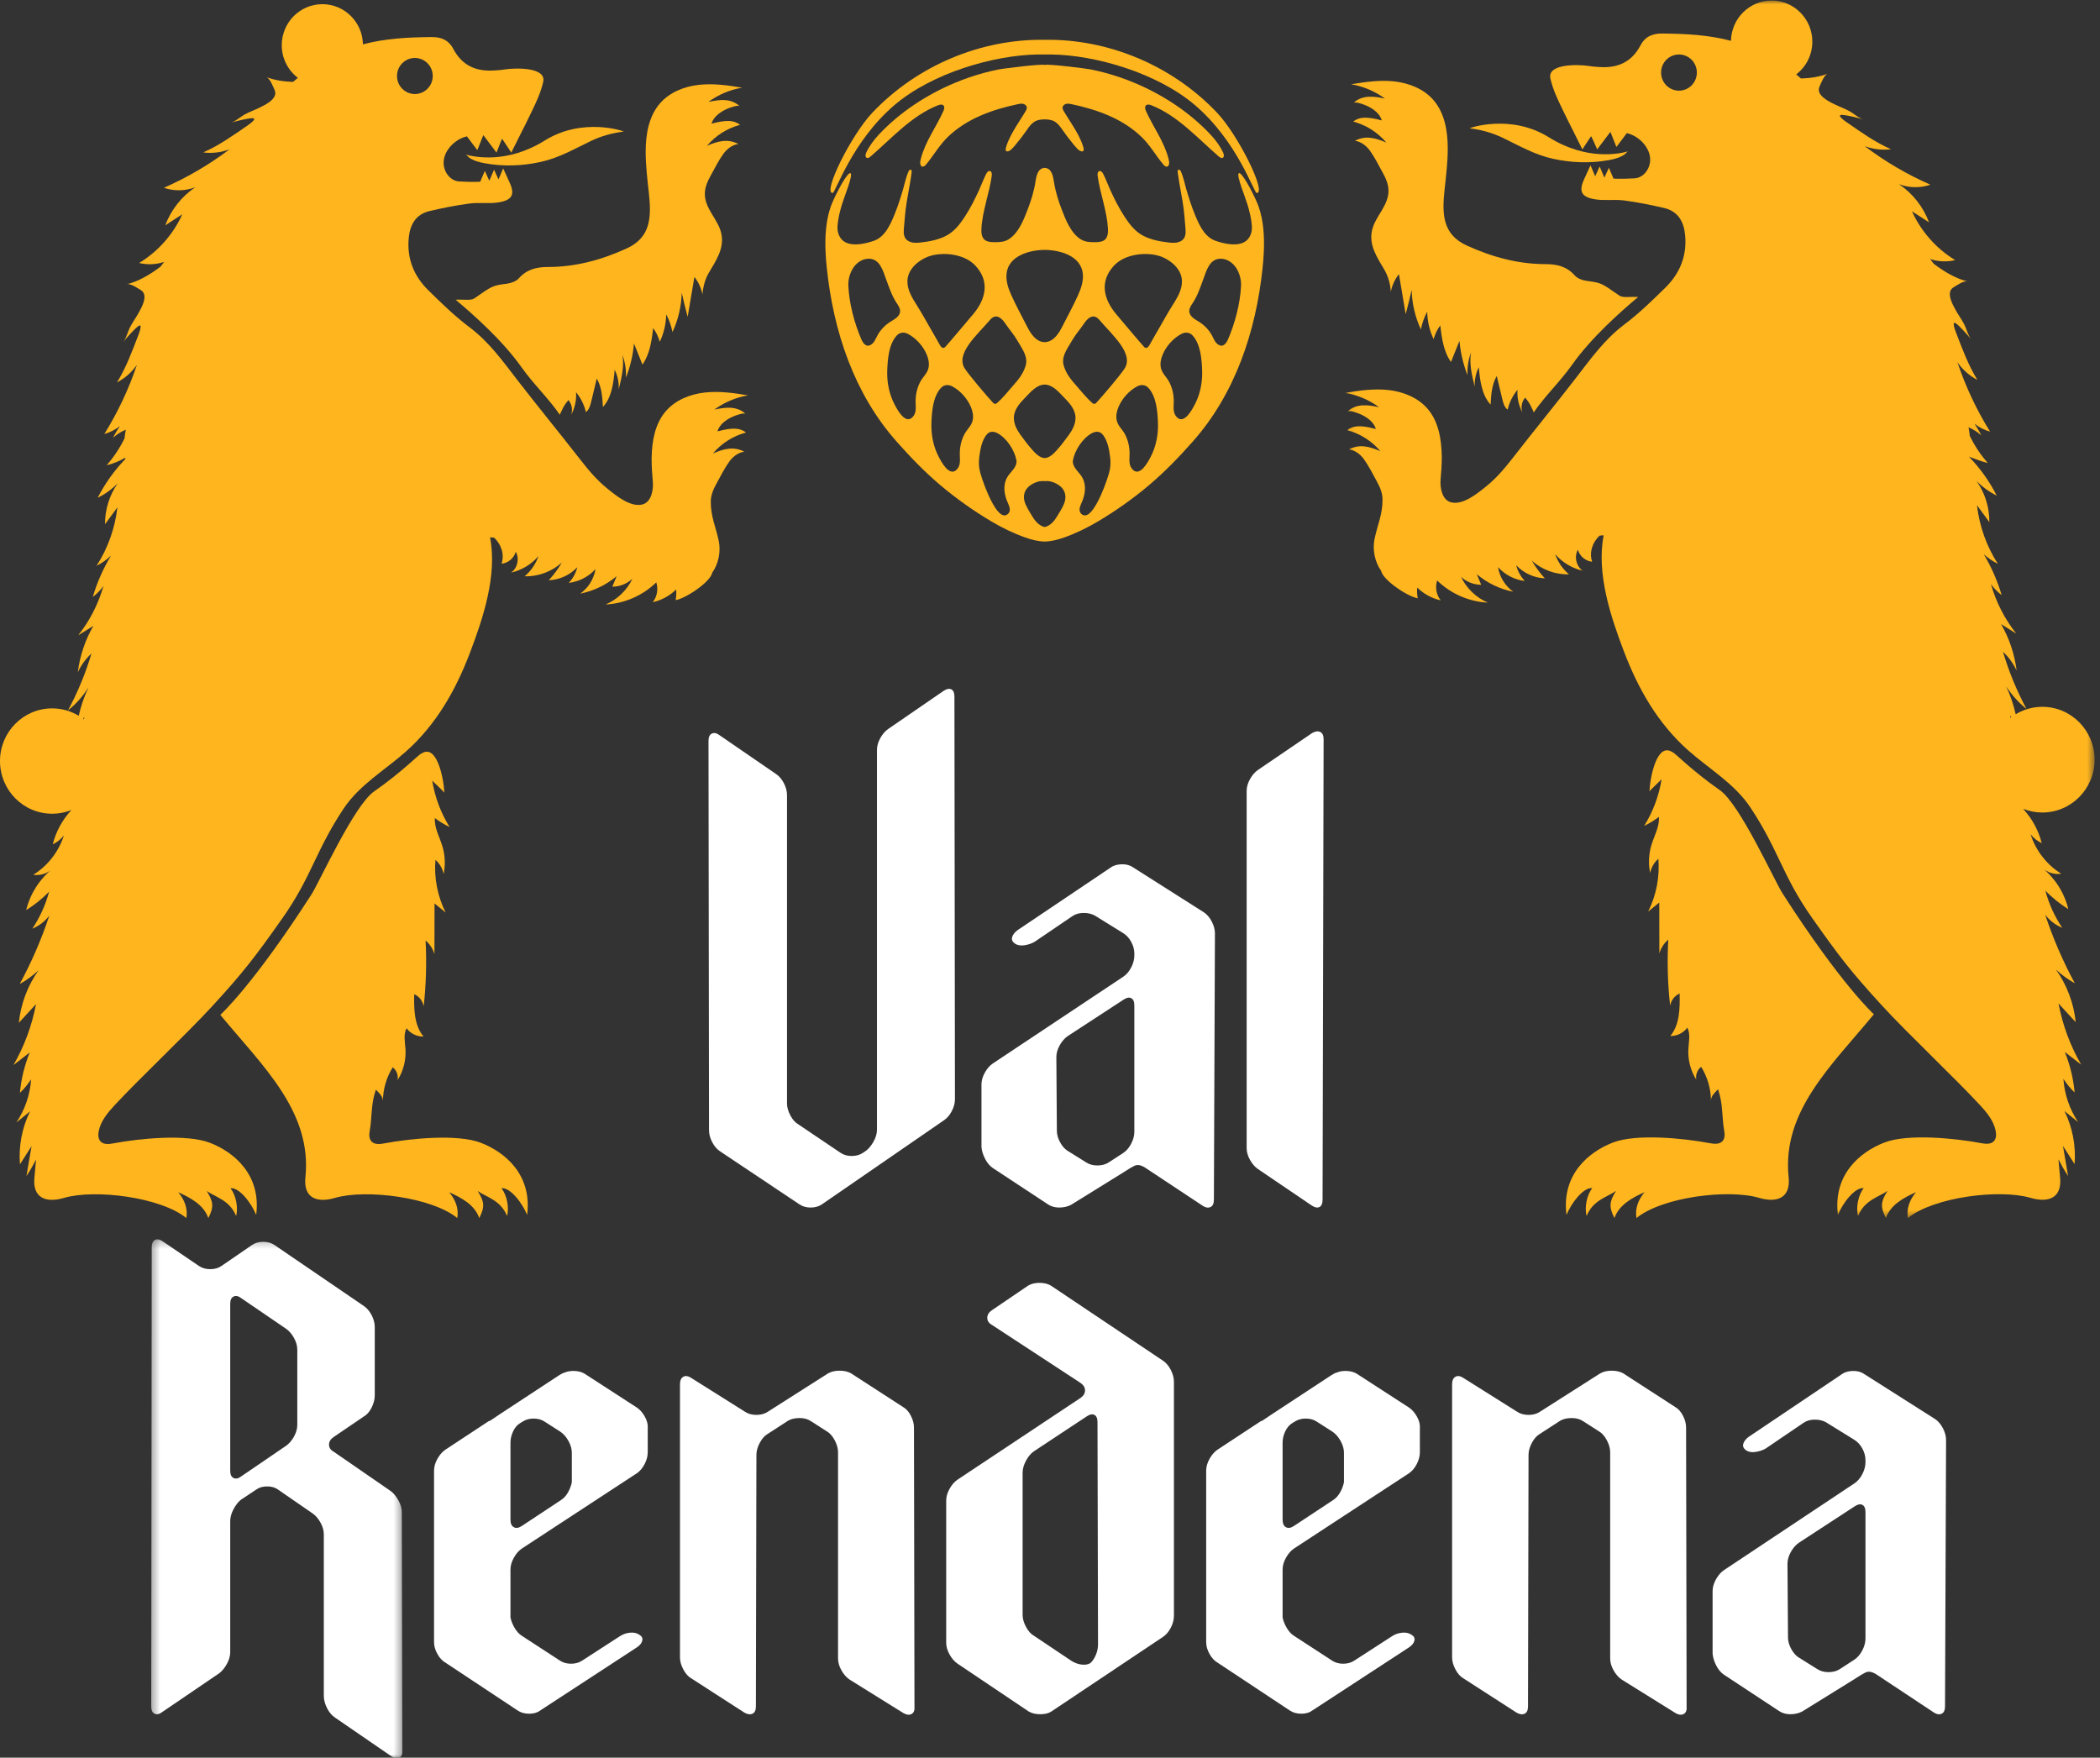
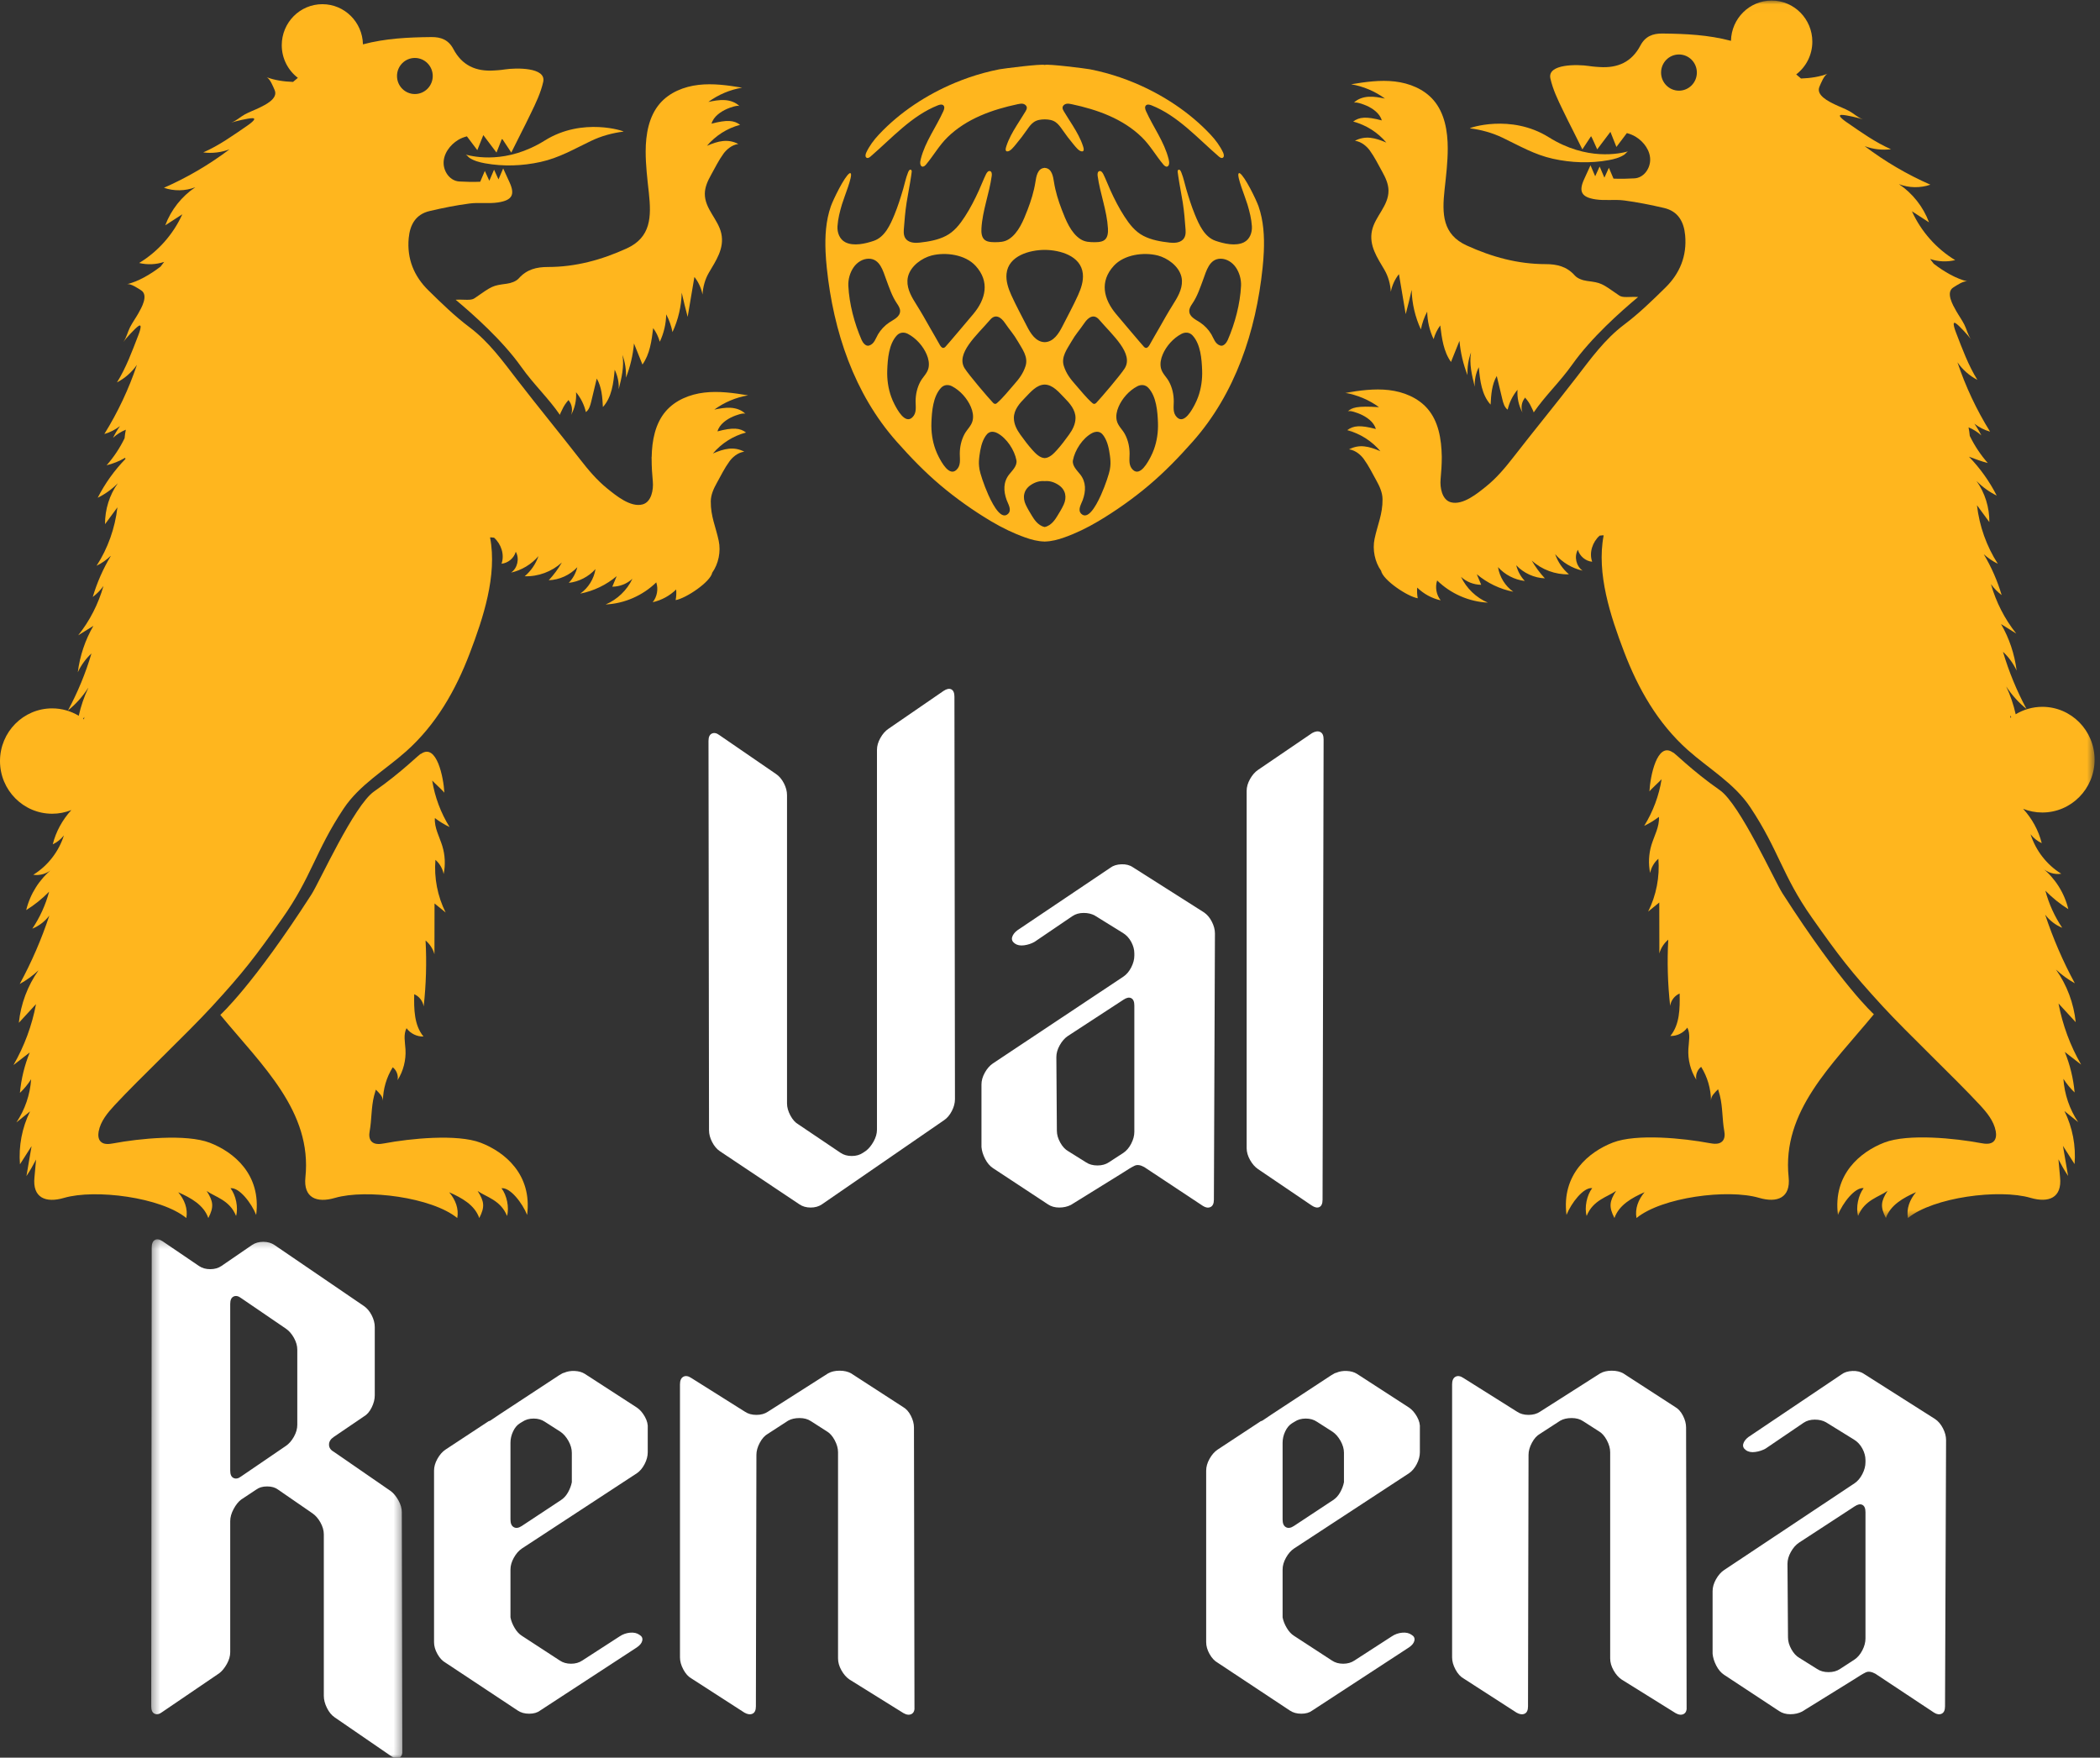
<svg xmlns="http://www.w3.org/2000/svg" xmlns:xlink="http://www.w3.org/1999/xlink" width="270px" height="226px" viewBox="0 0 270 226" version="1.1">
  <rect x="0" y="0" width="270" height="226" fill="#333333" stroke="none" />
  <title>Group 14</title>
  <desc>Created with Sketch.</desc>
  <defs>
    <polygon id="path-1" points="0.104 0.007 0.104 156.551 96.457 156.551 96.457 0.007" />
    <polygon id="path-3" points="0.338 66.986 32.635 66.986 32.635 0.25 0.338 0.25 0.338 66.986" />
  </defs>
  <g id="Welcome" stroke="none" stroke-width="1" fill="none" fill-rule="evenodd">
    <g id="Desktop" transform="translate(-629, -1182)">
      <g id="Home-step1" transform="translate(0, 800)">
        <g id="Group-14" transform="translate(629, 382)">
          <g id="Group-6">
            <g id="Group-12" transform="translate(172.846, 0)">
              <path d="M3.112,12.44 C2.404,12.483 1.683,12.726 1.19,13.242 C1.411,13.011 2.548,13.456 2.808,13.57 C3.626,13.925 4.563,14.566 4.812,15.482 C2.819,14.952 1.906,15.039 1.134,15.631 C2.785,16.063 4.296,17.022 5.399,18.334 C3.95,17.71 2.715,17.398 1.361,18.098 C2.249,18.222 2.924,18.877 3.264,19.34 C3.896,20.207 4.364,21.174 4.885,22.109 C5.297,22.849 5.665,23.649 5.675,24.498 C5.696,26.461 3.956,27.805 3.555,29.637 C3.132,31.564 4.243,33.141 5.161,34.71 C5.65,35.548 5.917,36.548 5.972,37.513 C6.133,36.697 6.49,35.92 7,35.267 C7.008,35.273 7.015,35.281 7.025,35.287 C7.312,36.989 7.599,38.692 7.886,40.396 C8.164,39.361 8.418,38.319 8.651,37.274 C8.695,39.027 9.103,40.773 9.84,42.359 C9.995,41.559 10.269,40.784 10.651,40.069 C10.67,41.289 10.953,42.503 11.475,43.603 C11.652,42.971 11.943,42.371 12.329,41.844 C12.527,43.485 12.753,45.203 13.71,46.541 C14.073,45.637 14.435,44.731 14.8,43.826 C14.932,45.337 15.283,46.829 15.834,48.237 C15.789,47.243 15.943,46.241 16.286,45.307 C16.036,46.78 16.402,48.28 16.767,49.728 C16.72,48.863 16.901,47.988 17.285,47.216 C17.44,48.924 17.654,50.767 18.802,52.025 C18.87,50.758 18.955,49.436 19.595,48.347 C19.832,49.338 20.069,50.326 20.307,51.315 C20.428,51.823 20.579,52.372 20.996,52.674 C21.211,51.736 21.65,50.852 22.263,50.118 C22.191,51.128 22.416,52.16 22.901,53.044 C22.67,52.431 22.786,51.697 23.194,51.187 L23.217,51.109 C23.568,51.483 23.855,51.919 24.061,52.391 C24.096,52.47 24.375,52.986 24.334,53.044 C25.807,50.881 27.688,49.149 29.314,46.855 C31.745,43.422 35.487,40.1 37.77,38.188 C36.662,38.123 35.82,38.331 35.347,38.001 C33.021,36.379 33.05,36.368 31.188,36.121 C30.641,36.048 29.983,35.819 29.634,35.428 C28.596,34.261 27.349,33.963 25.867,33.961 C22.319,33.959 18.996,33.053 15.741,31.57 C12.602,30.141 12.548,27.495 12.885,24.382 C13.079,22.615 13.295,20.848 13.293,19.067 C13.291,16.869 12.897,14.545 11.471,12.885 C10.236,11.448 8.362,10.695 6.49,10.477 C4.62,10.259 2.728,10.526 0.87,10.836 C2.435,11.099 3.937,11.734 5.221,12.675 C4.527,12.534 3.82,12.397 3.112,12.44" id="Fill-1" fill="#FFB61E" />
              <path d="M31.87,152.768 C31.177,153.657 30.844,155.257 31.152,156.346 C31.965,154.294 33.851,153.902 34.937,153.121 C34.091,154.459 33.975,155.159 34.725,156.615 C35.317,154.924 36.978,154.012 38.599,153.29 C37.79,154.255 37.342,155.408 37.56,156.615 C40.817,153.941 49.292,152.841 53.321,154.02 C55.66,154.704 57.396,154.02 57.121,151.366 C56.235,142.87 62.671,136.976 68.081,130.414 C68.081,130.414 63.905,126.664 56.333,114.869 C55.305,113.268 50.861,103.399 48.281,101.603 C44.626,99.057 42.277,96.603 42.233,96.75 C40.213,95.323 39.321,99.822 39.224,101.763 C39.356,101.548 40.789,100.228 40.789,100.194 C40.45,102.316 39.682,104.368 38.551,106.19 C39.218,105.87 39.854,105.482 40.444,105.033 C40.533,106.284 39.851,107.439 39.484,108.64 C39.129,109.803 39.071,111.058 39.315,112.25 C39.453,111.542 39.833,110.887 40.374,110.42 C40.564,112.749 40.103,115.128 39.059,117.212 C39.534,116.822 40.012,116.434 40.489,116.043 C40.493,118.228 40.496,120.411 40.5,122.594 C40.692,121.906 41.098,121.276 41.645,120.821 C41.492,123.659 41.573,126.509 41.889,129.333 C41.986,128.641 42.467,128.015 43.108,127.748 C43.146,129.655 43.125,131.745 41.911,133.205 C42.753,133.234 43.598,132.818 44.095,132.132 C44.52,132.95 44.285,133.938 44.231,134.86 C44.147,136.249 44.51,137.659 45.251,138.832 C45.127,138.22 45.379,137.547 45.874,137.174 C46.677,138.463 47.121,139.979 47.14,141.503 C47.139,140.911 47.616,140.497 48.05,140.057 C48.132,140.32 48.209,140.585 48.277,140.85 C48.657,142.35 48.57,143.929 48.849,145.449 C48.933,145.896 48.917,146.41 48.607,146.739 C48.196,147.175 47.499,147.087 46.915,146.977 C43.705,146.371 37.577,145.731 34.526,146.91 C31.474,148.089 27.897,150.974 28.561,156.21 C29.172,154.694 30.733,152.639 31.87,152.768" id="Fill-3" fill="#FFB61E" />
              <path d="M26.832,20.417 C29.173,20.932 31.625,21.023 33.988,20.591 C34.671,20.466 35.402,20.279 35.992,19.889 C36.11,19.809 36.353,19.503 36.475,19.469 C35.4,19.754 31.185,20.713 26.283,17.647 C21.383,14.584 15.977,16.476 16.141,16.498 C17.6,16.684 19.014,17.071 20.345,17.71 C22.518,18.753 24.446,19.891 26.832,20.417" id="Fill-5" fill="#FFB61E" />
              <g id="Group-9" transform="translate(0, 0.063)">
                <mask id="mask-2" fill="white">
                  <use xlink:href="#path-1" />
                </mask>
                <g id="Clip-8" />
                <g id="Group-11" mask="url(#mask-2)" fill="#FFB61E">
-                   <path d="M43.022,11.595 C41.751,11.595 40.721,10.554 40.721,9.269 C40.721,7.982 41.751,6.941 43.022,6.941 C44.292,6.941 45.322,7.982 45.322,9.269 C45.322,10.554 44.292,11.595 43.022,11.595 M85.739,92.164 C85.706,92.19 85.673,92.213 85.642,92.239 C85.629,92.133 85.615,92.025 85.602,91.919 C85.648,92.002 85.693,92.082 85.739,92.164 M69.836,153.058 C68.991,154.396 68.874,155.096 69.625,156.551 C70.217,154.861 71.877,153.949 73.499,153.225 C72.69,154.192 72.242,155.343 72.459,156.551 C75.716,153.878 84.191,152.778 88.22,153.956 C90.56,154.639 92.296,153.956 92.019,151.303 C91.939,150.534 91.875,149.769 91.811,149.006 C92.187,149.736 92.591,150.454 93.051,151.138 C92.831,149.852 92.61,148.565 92.391,147.276 C92.89,148.057 93.386,148.836 93.885,149.614 C94.075,147.28 93.621,144.895 92.585,142.799 C93.173,143.271 93.761,143.746 94.346,144.219 C93.243,142.577 92.579,140.632 92.449,138.651 C92.859,139.292 93.344,139.882 93.891,140.408 C93.73,138.619 93.303,136.856 92.628,135.197 C93.328,135.738 94.026,136.279 94.727,136.823 C93.328,134.393 92.341,131.723 91.819,128.964 C92.556,129.766 93.295,130.568 94.032,131.37 C93.782,128.944 92.899,126.589 91.495,124.604 C92.228,125.288 93.043,125.883 93.918,126.367 C92.389,123.549 91.113,120.591 90.104,117.543 C90.668,118.293 91.435,118.883 92.298,119.234 C91.318,117.779 90.583,116.159 90.131,114.462 C91.016,115.368 92.009,116.168 93.082,116.837 C92.581,114.754 91.377,112.85 89.714,111.518 C90.364,112.128 91.295,112.419 92.174,112.283 C90.315,111.138 88.886,109.298 88.226,107.202 C88.604,107.694 89.103,108.092 89.664,108.351 C89.252,106.705 88.409,105.181 87.27,103.936 C88.034,104.24 88.866,104.409 89.739,104.409 C93.45,104.409 96.457,101.367 96.457,97.615 C96.457,93.863 93.45,90.821 89.739,90.821 C88.486,90.821 87.318,91.174 86.313,91.778 C86.04,90.54 85.631,89.336 85.091,88.199 C85.799,89.279 86.686,90.276 87.704,91.094 C86.453,88.765 85.437,86.298 84.68,83.745 C85.408,84.419 86.009,85.247 86.436,86.163 C86.172,84.053 85.485,81.999 84.432,80.181 C85.084,80.587 85.733,80.993 86.385,81.399 C84.905,79.542 83.792,77.365 83.132,75.042 C83.52,75.582 83.988,76.06 84.511,76.453 C83.962,74.607 83.185,72.838 82.209,71.198 C82.738,71.673 83.353,72.106 84.019,72.428 C82.572,70.19 81.642,67.584 81.336,64.897 C81.865,65.62 82.397,66.344 82.928,67.07 C82.946,65.183 82.356,63.298 81.282,61.79 C82.04,62.557 82.921,63.192 83.875,63.661 C82.936,61.816 81.726,60.125 80.306,58.66 C81.084,58.938 81.889,59.268 82.725,59.47 C81.807,58.426 81.027,57.25 80.411,55.985 C80.378,55.616 80.323,55.249 80.251,54.884 C80.851,55.13 81.411,55.479 81.896,55.924 C81.638,55.396 81.338,54.892 81.004,54.416 C81.605,54.88 82.29,55.235 83.02,55.439 C81.283,52.645 79.873,49.644 78.824,46.52 C79.481,47.469 80.372,48.253 81.39,48.783 C80.222,46.91 79.444,44.782 78.651,42.724 C78.593,42.573 78.021,41.122 78.612,41.508 C79.068,41.805 80.248,43.123 80.566,43.558 C80.156,42.999 80.024,42.285 79.71,41.673 C79.4,41.063 78.969,40.465 78.649,39.896 C78.244,39.178 77.282,37.537 78.296,36.897 C78.698,36.644 79.625,36.007 80.108,36.119 C78.657,35.778 77.109,34.871 75.776,33.85 C75.627,33.642 75.474,33.438 75.311,33.24 C76.345,33.589 77.476,33.64 78.535,33.383 C76.114,31.918 74.149,29.698 72.975,27.103 L75.173,28.527 C74.432,26.534 73.057,24.789 71.301,23.614 C72.585,24.11 74.044,24.135 75.346,23.684 C72.35,22.37 69.51,20.703 66.897,18.726 C67.97,19.132 69.144,19.269 70.281,19.124 C68.269,18.246 66.438,16.936 64.634,15.692 C64.502,15.602 63.216,14.731 63.922,14.711 C64.463,14.696 66.172,15.108 66.678,15.286 C66.027,15.059 65.52,14.547 64.919,14.219 C64.321,13.896 63.633,13.646 63.051,13.362 C62.314,13.001 60.603,12.195 61.082,11.089 C61.272,10.65 61.679,9.594 62.141,9.412 C61.14,9.806 59.933,9.991 58.713,10.032 C58.508,9.855 58.302,9.677 58.094,9.506 C59.351,8.541 60.168,7.017 60.168,5.295 C60.168,2.375 57.825,0.006 54.934,0.006 C52.083,0.006 49.767,2.316 49.708,5.187 C46.785,4.417 43.943,4.281 40.892,4.248 C39.643,4.234 38.682,4.615 38.065,5.788 C36.948,7.908 35.16,8.714 32.812,8.557 C32.634,8.543 32.453,8.531 32.275,8.52 C31.984,8.5 31.697,8.459 31.41,8.418 C30.052,8.214 26.054,8.104 26.492,10.034 C26.812,11.458 27.454,12.787 28.087,14.09 C28.525,14.99 28.964,15.888 29.421,16.777 L30.601,19.144 L31.72,17.447 C31.757,17.426 32.508,19.144 32.508,19.144 L34.207,16.89 C34.213,16.887 34.979,18.832 34.979,18.832 L36.322,17.049 C36.715,17.155 37.097,17.302 37.451,17.516 C38.494,18.148 39.392,19.334 39.315,20.615 C39.249,21.717 38.444,22.804 37.297,22.87 C36.401,22.923 35.503,22.945 34.605,22.904 L34.011,21.511 L33.433,22.778 L32.822,21.348 L32.25,22.602 L31.646,21.19 L30.814,23.01 C30.108,24.573 30.485,25.295 32.298,25.573 C33.505,25.759 34.768,25.553 35.98,25.712 C37.705,25.94 39.419,26.285 41.115,26.681 C42.903,27.101 43.654,28.435 43.815,30.182 C44.062,32.84 43.136,35.089 41.288,36.907 C39.592,38.574 37.873,40.249 35.982,41.671 C33.464,43.566 31.685,46.061 29.798,48.506 C27.148,51.942 24.393,55.294 21.734,58.721 C20.688,60.068 19.579,61.392 18.25,62.463 C17.142,63.355 15.247,64.942 13.689,64.518 C12.535,64.204 12.279,62.582 12.372,61.584 C12.461,60.619 12.527,59.654 12.527,58.683 C12.488,56.312 12.077,54.098 10.704,52.501 C9.468,51.064 7.594,50.311 5.724,50.093 C3.852,49.877 1.961,50.144 0.104,50.454 C1.668,50.717 3.171,51.35 4.456,52.292 C3.759,52.15 3.053,52.013 2.345,52.056 C1.637,52.099 0.915,52.343 0.423,52.858 C0.646,52.627 1.782,53.072 2.042,53.186 C2.859,53.543 3.798,54.182 4.046,55.098 C2.052,54.569 1.138,54.655 0.366,55.247 C2.017,55.681 3.528,56.638 4.632,57.952 C3.183,57.326 1.947,57.014 0.595,57.714 C1.484,57.838 2.159,58.493 2.496,58.956 C3.129,59.825 3.596,60.79 4.118,61.725 C4.529,62.465 4.898,63.265 4.908,64.114 C4.929,66.056 4.271,67.384 3.887,69.208 C3.59,70.61 3.916,72.187 4.723,73.326 C4.944,74.505 8.099,76.639 9.435,76.861 C9.348,76.409 9.327,75.947 9.367,75.49 C10.198,76.304 11.257,76.878 12.388,77.129 C11.823,76.429 11.645,75.429 11.93,74.572 C13.668,76.276 16.033,77.31 18.45,77.423 C16.954,76.79 15.701,75.586 14.999,74.107 C15.699,74.754 16.644,75.127 17.592,75.129 C17.404,74.676 17.216,74.225 17.028,73.771 C18.372,74.905 20.003,75.688 21.722,76.023 C20.68,75.293 19.955,74.121 19.757,72.856 C20.644,73.844 21.891,74.489 23.2,74.636 C22.669,74.077 22.285,73.373 22.1,72.618 C23.051,73.63 24.401,74.248 25.778,74.299 C25.131,73.605 24.564,72.834 24.091,72.01 C25.383,73.191 27.136,73.84 28.878,73.783 C28.069,73.101 27.449,72.193 27.103,71.187 C28.015,72.252 29.272,73.009 30.632,73.311 C29.804,72.744 29.522,71.498 30.025,70.626 C30.254,71.449 31.018,72.091 31.862,72.165 C31.445,70.992 31.908,69.625 32.82,68.809 C33.187,68.758 33.342,68.758 33.336,68.792 C32.395,73.677 34.234,79.204 35.951,83.713 C37.778,88.511 40.294,92.925 44.143,96.362 C46.865,98.79 50.151,100.663 52.211,103.767 C55.856,109.263 56.3,112.511 60.096,117.902 C63.592,122.868 65.091,124.837 69.19,129.303 C72.374,132.771 78.484,138.537 81.685,141.991 C82.597,142.973 83.505,144.06 83.749,145.386 C83.832,145.833 83.815,146.345 83.507,146.674 C83.095,147.112 82.399,147.023 81.815,146.914 C78.603,146.307 72.477,145.668 69.425,146.847 C66.374,148.026 62.797,150.911 63.46,156.147 C64.069,154.631 65.631,152.576 66.769,152.705 C66.077,153.594 65.743,155.194 66.052,156.283 C66.865,154.231 68.75,153.839 69.836,153.058 Z" id="Fill-7" />
+                   <path d="M43.022,11.595 C41.751,11.595 40.721,10.554 40.721,9.269 C40.721,7.982 41.751,6.941 43.022,6.941 C44.292,6.941 45.322,7.982 45.322,9.269 C45.322,10.554 44.292,11.595 43.022,11.595 M85.739,92.164 C85.706,92.19 85.673,92.213 85.642,92.239 C85.629,92.133 85.615,92.025 85.602,91.919 C85.648,92.002 85.693,92.082 85.739,92.164 M69.836,153.058 C68.991,154.396 68.874,155.096 69.625,156.551 C70.217,154.861 71.877,153.949 73.499,153.225 C72.69,154.192 72.242,155.343 72.459,156.551 C75.716,153.878 84.191,152.778 88.22,153.956 C90.56,154.639 92.296,153.956 92.019,151.303 C91.939,150.534 91.875,149.769 91.811,149.006 C92.187,149.736 92.591,150.454 93.051,151.138 C92.831,149.852 92.61,148.565 92.391,147.276 C92.89,148.057 93.386,148.836 93.885,149.614 C94.075,147.28 93.621,144.895 92.585,142.799 C93.173,143.271 93.761,143.746 94.346,144.219 C93.243,142.577 92.579,140.632 92.449,138.651 C92.859,139.292 93.344,139.882 93.891,140.408 C93.73,138.619 93.303,136.856 92.628,135.197 C93.328,135.738 94.026,136.279 94.727,136.823 C93.328,134.393 92.341,131.723 91.819,128.964 C92.556,129.766 93.295,130.568 94.032,131.37 C93.782,128.944 92.899,126.589 91.495,124.604 C92.228,125.288 93.043,125.883 93.918,126.367 C92.389,123.549 91.113,120.591 90.104,117.543 C90.668,118.293 91.435,118.883 92.298,119.234 C91.318,117.779 90.583,116.159 90.131,114.462 C91.016,115.368 92.009,116.168 93.082,116.837 C92.581,114.754 91.377,112.85 89.714,111.518 C90.364,112.128 91.295,112.419 92.174,112.283 C90.315,111.138 88.886,109.298 88.226,107.202 C88.604,107.694 89.103,108.092 89.664,108.351 C89.252,106.705 88.409,105.181 87.27,103.936 C88.034,104.24 88.866,104.409 89.739,104.409 C93.45,104.409 96.457,101.367 96.457,97.615 C96.457,93.863 93.45,90.821 89.739,90.821 C88.486,90.821 87.318,91.174 86.313,91.778 C86.04,90.54 85.631,89.336 85.091,88.199 C85.799,89.279 86.686,90.276 87.704,91.094 C86.453,88.765 85.437,86.298 84.68,83.745 C85.408,84.419 86.009,85.247 86.436,86.163 C86.172,84.053 85.485,81.999 84.432,80.181 C85.084,80.587 85.733,80.993 86.385,81.399 C84.905,79.542 83.792,77.365 83.132,75.042 C83.52,75.582 83.988,76.06 84.511,76.453 C83.962,74.607 83.185,72.838 82.209,71.198 C82.738,71.673 83.353,72.106 84.019,72.428 C82.572,70.19 81.642,67.584 81.336,64.897 C81.865,65.62 82.397,66.344 82.928,67.07 C82.946,65.183 82.356,63.298 81.282,61.79 C82.04,62.557 82.921,63.192 83.875,63.661 C82.936,61.816 81.726,60.125 80.306,58.66 C81.084,58.938 81.889,59.268 82.725,59.47 C81.807,58.426 81.027,57.25 80.411,55.985 C80.378,55.616 80.323,55.249 80.251,54.884 C80.851,55.13 81.411,55.479 81.896,55.924 C81.638,55.396 81.338,54.892 81.004,54.416 C81.605,54.88 82.29,55.235 83.02,55.439 C81.283,52.645 79.873,49.644 78.824,46.52 C79.481,47.469 80.372,48.253 81.39,48.783 C80.222,46.91 79.444,44.782 78.651,42.724 C78.593,42.573 78.021,41.122 78.612,41.508 C79.068,41.805 80.248,43.123 80.566,43.558 C80.156,42.999 80.024,42.285 79.71,41.673 C79.4,41.063 78.969,40.465 78.649,39.896 C78.244,39.178 77.282,37.537 78.296,36.897 C78.698,36.644 79.625,36.007 80.108,36.119 C78.657,35.778 77.109,34.871 75.776,33.85 C75.627,33.642 75.474,33.438 75.311,33.24 C76.345,33.589 77.476,33.64 78.535,33.383 C76.114,31.918 74.149,29.698 72.975,27.103 L75.173,28.527 C74.432,26.534 73.057,24.789 71.301,23.614 C72.585,24.11 74.044,24.135 75.346,23.684 C72.35,22.37 69.51,20.703 66.897,18.726 C67.97,19.132 69.144,19.269 70.281,19.124 C68.269,18.246 66.438,16.936 64.634,15.692 C64.502,15.602 63.216,14.731 63.922,14.711 C64.463,14.696 66.172,15.108 66.678,15.286 C66.027,15.059 65.52,14.547 64.919,14.219 C64.321,13.896 63.633,13.646 63.051,13.362 C62.314,13.001 60.603,12.195 61.082,11.089 C61.272,10.65 61.679,9.594 62.141,9.412 C61.14,9.806 59.933,9.991 58.713,10.032 C58.508,9.855 58.302,9.677 58.094,9.506 C59.351,8.541 60.168,7.017 60.168,5.295 C60.168,2.375 57.825,0.006 54.934,0.006 C52.083,0.006 49.767,2.316 49.708,5.187 C46.785,4.417 43.943,4.281 40.892,4.248 C39.643,4.234 38.682,4.615 38.065,5.788 C36.948,7.908 35.16,8.714 32.812,8.557 C32.634,8.543 32.453,8.531 32.275,8.52 C31.984,8.5 31.697,8.459 31.41,8.418 C30.052,8.214 26.054,8.104 26.492,10.034 C26.812,11.458 27.454,12.787 28.087,14.09 C28.525,14.99 28.964,15.888 29.421,16.777 L30.601,19.144 L31.72,17.447 C31.757,17.426 32.508,19.144 32.508,19.144 L34.207,16.89 C34.213,16.887 34.979,18.832 34.979,18.832 L36.322,17.049 C36.715,17.155 37.097,17.302 37.451,17.516 C38.494,18.148 39.392,19.334 39.315,20.615 C39.249,21.717 38.444,22.804 37.297,22.87 C36.401,22.923 35.503,22.945 34.605,22.904 L34.011,21.511 L33.433,22.778 L32.822,21.348 L32.25,22.602 L31.646,21.19 L30.814,23.01 C30.108,24.573 30.485,25.295 32.298,25.573 C33.505,25.759 34.768,25.553 35.98,25.712 C37.705,25.94 39.419,26.285 41.115,26.681 C42.903,27.101 43.654,28.435 43.815,30.182 C44.062,32.84 43.136,35.089 41.288,36.907 C39.592,38.574 37.873,40.249 35.982,41.671 C33.464,43.566 31.685,46.061 29.798,48.506 C27.148,51.942 24.393,55.294 21.734,58.721 C20.688,60.068 19.579,61.392 18.25,62.463 C17.142,63.355 15.247,64.942 13.689,64.518 C12.535,64.204 12.279,62.582 12.372,61.584 C12.461,60.619 12.527,59.654 12.527,58.683 C12.488,56.312 12.077,54.098 10.704,52.501 C9.468,51.064 7.594,50.311 5.724,50.093 C3.852,49.877 1.961,50.144 0.104,50.454 C1.668,50.717 3.171,51.35 4.456,52.292 C1.637,52.099 0.915,52.343 0.423,52.858 C0.646,52.627 1.782,53.072 2.042,53.186 C2.859,53.543 3.798,54.182 4.046,55.098 C2.052,54.569 1.138,54.655 0.366,55.247 C2.017,55.681 3.528,56.638 4.632,57.952 C3.183,57.326 1.947,57.014 0.595,57.714 C1.484,57.838 2.159,58.493 2.496,58.956 C3.129,59.825 3.596,60.79 4.118,61.725 C4.529,62.465 4.898,63.265 4.908,64.114 C4.929,66.056 4.271,67.384 3.887,69.208 C3.59,70.61 3.916,72.187 4.723,73.326 C4.944,74.505 8.099,76.639 9.435,76.861 C9.348,76.409 9.327,75.947 9.367,75.49 C10.198,76.304 11.257,76.878 12.388,77.129 C11.823,76.429 11.645,75.429 11.93,74.572 C13.668,76.276 16.033,77.31 18.45,77.423 C16.954,76.79 15.701,75.586 14.999,74.107 C15.699,74.754 16.644,75.127 17.592,75.129 C17.404,74.676 17.216,74.225 17.028,73.771 C18.372,74.905 20.003,75.688 21.722,76.023 C20.68,75.293 19.955,74.121 19.757,72.856 C20.644,73.844 21.891,74.489 23.2,74.636 C22.669,74.077 22.285,73.373 22.1,72.618 C23.051,73.63 24.401,74.248 25.778,74.299 C25.131,73.605 24.564,72.834 24.091,72.01 C25.383,73.191 27.136,73.84 28.878,73.783 C28.069,73.101 27.449,72.193 27.103,71.187 C28.015,72.252 29.272,73.009 30.632,73.311 C29.804,72.744 29.522,71.498 30.025,70.626 C30.254,71.449 31.018,72.091 31.862,72.165 C31.445,70.992 31.908,69.625 32.82,68.809 C33.187,68.758 33.342,68.758 33.336,68.792 C32.395,73.677 34.234,79.204 35.951,83.713 C37.778,88.511 40.294,92.925 44.143,96.362 C46.865,98.79 50.151,100.663 52.211,103.767 C55.856,109.263 56.3,112.511 60.096,117.902 C63.592,122.868 65.091,124.837 69.19,129.303 C72.374,132.771 78.484,138.537 81.685,141.991 C82.597,142.973 83.505,144.06 83.749,145.386 C83.832,145.833 83.815,146.345 83.507,146.674 C83.095,147.112 82.399,147.023 81.815,146.914 C78.603,146.307 72.477,145.668 69.425,146.847 C66.374,148.026 62.797,150.911 63.46,156.147 C64.069,154.631 65.631,152.576 66.769,152.705 C66.077,153.594 65.743,155.194 66.052,156.283 C66.865,154.231 68.75,153.839 69.836,153.058 Z" id="Fill-7" />
                </g>
              </g>
            </g>
            <g id="Group-13" transform="translate(0, 0.468)" fill="#FFB61E">
              <path d="M66.704,35.322 C66.356,35.713 65.699,35.94 65.153,36.012 C63.293,36.259 63.324,36.27 61.002,37.888 C60.529,38.218 59.689,38.009 58.583,38.073 C60.862,39.98 64.598,43.294 67.024,46.714 C68.647,49.002 70.525,50.731 71.995,52.886 C71.954,52.829 72.233,52.315 72.266,52.235 C72.473,51.763 72.76,51.331 73.11,50.956 L73.133,51.034 C73.54,51.542 73.656,52.274 73.424,52.886 C73.91,52.004 74.134,50.977 74.063,49.97 C74.675,50.702 75.112,51.581 75.327,52.518 C75.743,52.217 75.893,51.668 76.015,51.163 C76.253,50.176 76.489,49.19 76.725,48.204 C77.364,49.29 77.449,50.608 77.515,51.869 C78.664,50.616 78.877,48.777 79.031,47.074 C79.415,47.845 79.595,48.719 79.548,49.579 C79.913,48.136 80.279,46.64 80.029,45.172 C80.371,46.102 80.524,47.104 80.48,48.095 C81.03,46.689 81.38,45.203 81.512,43.695 C81.876,44.599 82.238,45.5 82.6,46.403 C83.555,45.068 83.781,43.355 83.979,41.718 C84.364,42.244 84.655,42.843 84.831,43.474 C85.352,42.377 85.635,41.165 85.654,39.949 C86.035,40.662 86.308,41.437 86.463,42.233 C87.199,40.651 87.606,38.912 87.65,37.162 C87.883,38.206 88.136,39.243 88.413,40.275 C88.7,38.578 88.986,36.88 89.273,35.183 C89.283,35.175 89.29,35.169 89.298,35.162 C89.807,35.813 90.164,36.587 90.324,37.403 C90.379,36.439 90.646,35.441 91.134,34.608 C92.05,33.042 93.159,31.472 92.737,29.548 C92.336,27.721 90.599,26.384 90.621,24.424 C90.63,23.58 90.998,22.782 91.409,22.045 C91.93,21.11 92.396,20.148 93.028,19.281 C93.367,18.82 94.04,18.167 94.927,18.044 C93.576,17.346 92.342,17.657 90.896,18.28 C91.998,16.97 93.506,16.016 95.154,15.584 C94.383,14.993 93.471,14.907 91.482,15.435 C91.73,14.524 92.666,13.884 93.481,13.529 C93.742,13.415 94.877,12.971 95.098,13.202 C94.606,12.688 93.885,12.445 93.179,12.402 C92.472,12.359 91.767,12.496 91.074,12.639 C92.356,11.7 93.855,11.067 95.417,10.805 C93.562,10.496 91.674,10.23 89.807,10.447 C87.939,10.662 86.068,11.413 84.835,12.846 C83.412,14.5 83.018,16.82 83.015,19.01 C83.013,20.785 83.23,22.549 83.423,24.311 C83.76,27.414 83.706,30.05 80.571,31.478 C77.324,32.956 74.007,33.859 70.465,33.861 C68.986,33.861 67.74,34.16 66.704,35.322" id="Fill-10" />
              <path d="M58.793,156.148 C59.01,154.945 58.563,153.797 57.753,152.833 C59.374,153.553 61.032,154.462 61.62,156.148 C62.372,154.699 62.256,153.999 61.411,152.667 C62.496,153.443 64.378,153.836 65.189,155.88 C65.495,154.795 65.164,153.201 64.473,152.313 C65.607,152.184 67.166,154.233 67.774,155.747 C68.438,150.524 64.868,147.648 61.822,146.472 C58.776,145.297 52.659,145.936 49.454,146.539 C48.869,146.648 48.176,146.736 47.766,146.302 C47.456,145.974 47.44,145.461 47.524,145.015 C47.802,143.5 47.715,141.928 48.095,140.43 C48.163,140.166 48.238,139.904 48.321,139.64 C48.755,140.078 49.231,140.491 49.23,141.083 C49.249,139.562 49.692,138.05 50.494,136.765 C50.988,137.137 51.239,137.808 51.116,138.418 C51.855,137.25 52.217,135.843 52.134,134.458 C52.078,133.539 51.846,132.555 52.268,131.738 C52.765,132.424 53.61,132.839 54.45,132.808 C53.238,131.355 53.217,129.268 53.255,127.368 C53.894,127.634 54.375,128.257 54.471,128.948 C54.787,126.134 54.868,123.291 54.715,120.461 C55.261,120.917 55.666,121.542 55.858,122.231 C55.862,120.052 55.866,117.876 55.869,115.699 C56.344,116.087 56.82,116.474 57.297,116.863 C56.255,114.784 55.794,112.412 55.984,110.091 C56.524,110.557 56.903,111.212 57.041,111.916 C57.285,110.727 57.227,109.475 56.871,108.316 C56.506,107.121 55.825,105.967 55.914,104.72 C56.503,105.167 57.138,105.555 57.804,105.873 C56.675,104.059 55.908,102.011 55.569,99.896 C55.569,99.929 57,101.247 57.132,101.46 C57.035,99.524 56.144,95.038 54.127,96.464 C54.082,96.315 51.739,98.763 48.091,101.3 C45.516,103.091 41.077,112.931 40.053,114.526 C32.495,126.286 28.326,130.025 28.326,130.025 C33.727,136.568 40.15,142.444 39.267,150.915 C38.992,153.561 40.725,154.243 43.06,153.561 C47.082,152.386 55.542,153.483 58.793,156.148" id="Fill-12" />
              <path d="M59.876,19.412 C59.998,19.443 60.24,19.75 60.358,19.828 C60.946,20.219 61.676,20.405 62.358,20.53 C64.717,20.96 67.164,20.87 69.501,20.356 C71.883,19.832 73.808,18.698 75.977,17.658 C77.305,17.02 78.717,16.635 80.173,16.449 C80.337,16.428 74.941,14.541 70.049,17.595 C65.156,20.65 60.948,19.695 59.876,19.412" id="Fill-14" />
              <g id="Group-18" transform="translate(0, 0.063)">
                <path d="M51.043,9.241 C51.043,7.96 52.071,6.921 53.34,6.921 C54.61,6.921 55.638,7.96 55.638,9.241 C55.638,10.521 54.61,11.56 53.34,11.56 C52.071,11.56 51.043,10.521 51.043,9.241 M10.797,91.964 C10.764,91.938 10.731,91.915 10.699,91.891 C10.745,91.809 10.791,91.727 10.836,91.645 C10.822,91.752 10.809,91.858 10.797,91.964 M74.603,75.796 C76.319,75.464 77.947,74.681 79.287,73.551 C79.099,74.003 78.912,74.455 78.724,74.906 C79.673,74.904 80.616,74.533 81.313,73.886 C80.614,75.36 79.363,76.561 77.868,77.192 C80.281,77.079 82.641,76.048 84.376,74.351 C84.663,75.205 84.485,76.201 83.919,76.901 C85.048,76.651 86.105,76.078 86.934,75.264 C86.977,75.72 86.953,76.181 86.866,76.631 C88.2,76.41 91.351,74.284 91.57,73.109 C92.375,71.973 92.703,70.399 92.406,69.001 C92.021,67.184 91.365,65.86 91.386,63.925 C91.395,63.078 91.763,62.28 92.176,61.543 C92.695,60.608 93.161,59.646 93.795,58.782 C94.132,58.318 94.805,57.665 95.692,57.544 C94.341,56.846 93.107,57.155 91.661,57.779 C92.763,56.468 94.271,55.514 95.919,55.084 C95.15,54.491 94.236,54.405 92.248,54.935 C92.495,54.022 93.431,53.383 94.248,53.027 C94.507,52.913 95.642,52.47 95.863,52.702 C95.371,52.186 94.651,51.945 93.944,51.902 C93.237,51.859 92.532,51.994 91.839,52.137 C93.121,51.198 94.62,50.565 96.182,50.303 C94.327,49.994 92.439,49.728 90.573,49.945 C88.704,50.162 86.833,50.913 85.6,52.344 C84.229,53.938 83.818,56.146 83.787,58.264 L83.772,58.234 C83.774,58.326 83.778,58.41 83.782,58.51 C83.78,59.476 83.846,60.438 83.935,61.4 C84.028,62.397 83.772,64.013 82.62,64.325 C81.065,64.748 79.173,63.168 78.069,62.278 C76.743,61.208 75.635,59.888 74.592,58.545 C71.935,55.131 69.187,51.787 66.54,48.363 C64.656,45.923 62.88,43.435 60.367,41.548 C58.479,40.131 56.765,38.459 55.073,36.797 C53.225,34.984 52.304,32.741 52.548,30.091 C52.708,28.351 53.458,27.019 55.243,26.603 C56.936,26.206 58.647,25.862 60.369,25.637 C61.579,25.477 62.842,25.684 64.044,25.498 C65.855,25.218 66.23,24.499 65.525,22.94 L64.695,21.126 L64.092,22.534 L63.521,21.286 L62.913,22.71 L62.334,21.448 L61.742,22.837 C60.845,22.878 59.949,22.856 59.054,22.804 C57.912,22.735 57.106,21.654 57.04,20.555 C56.965,19.276 57.861,18.095 58.901,17.463 C59.253,17.25 59.635,17.103 60.03,17 L61.37,18.775 C61.37,18.775 62.133,16.837 62.141,16.841 L63.835,19.086 L64.517,17.36 C64.551,17.362 64.586,17.373 64.621,17.397 L65.738,19.086 L66.918,16.728 C67.375,15.842 67.812,14.945 68.248,14.047 C68.879,12.749 69.52,11.423 69.84,10.005 C70.277,8.081 66.286,8.189 64.931,8.392 C64.644,8.435 64.358,8.474 64.069,8.494 C63.889,8.507 63.711,8.519 63.531,8.531 C61.19,8.689 59.404,7.883 58.289,5.77 C57.671,4.6 56.715,4.221 55.466,4.235 C52.42,4.268 49.583,4.403 46.665,5.171 C46.607,2.31 44.297,0.007 41.448,0.007 C38.563,0.007 36.226,2.367 36.226,5.281 C36.226,6.996 37.039,8.515 38.296,9.479 C38.087,9.649 37.883,9.827 37.678,10.001 C36.458,9.96 35.254,9.776 34.255,9.383 C34.716,9.565 35.122,10.617 35.314,11.057 C35.79,12.16 34.082,12.962 33.348,13.322 C32.768,13.607 32.078,13.853 31.482,14.176 C30.883,14.503 30.376,15.013 29.725,15.24 C30.233,15.064 31.939,14.651 32.479,14.667 C33.182,14.686 31.898,15.555 31.766,15.647 C29.966,16.884 28.138,18.193 26.13,19.067 C27.266,19.213 28.436,19.074 29.509,18.67 C26.9,20.641 24.063,22.305 21.076,23.613 C22.375,24.065 23.829,24.039 25.113,23.545 C23.361,24.714 21.988,26.454 21.248,28.441 C21.978,27.968 22.71,27.497 23.44,27.023 C22.27,29.61 20.307,31.824 17.89,33.283 C18.949,33.539 20.078,33.49 21.109,33.142 C20.948,33.337 20.793,33.541 20.646,33.748 C19.315,34.767 17.77,35.67 16.322,36.011 C16.802,35.899 17.728,36.535 18.13,36.787 C19.141,37.424 18.183,39.061 17.778,39.779 C17.457,40.344 17.029,40.942 16.717,41.548 C16.405,42.158 16.273,42.87 15.863,43.428 C16.182,42.993 17.36,41.679 17.813,41.384 C18.405,40.999 17.832,42.448 17.774,42.598 C16.982,44.648 16.206,46.769 15.04,48.637 C16.058,48.109 16.945,47.329 17.604,46.382 C16.556,49.497 15.146,52.487 13.415,55.274 C14.143,55.07 14.827,54.716 15.427,54.253 C15.092,54.728 14.792,55.231 14.535,55.757 C15.019,55.315 15.578,54.967 16.177,54.72 C16.105,55.084 16.051,55.45 16.018,55.819 C15.404,57.08 14.626,58.254 13.708,59.292 C14.542,59.093 15.346,58.762 16.097,58.33 C16.105,58.383 16.115,58.434 16.124,58.486 C14.707,59.947 13.499,61.633 12.561,63.473 C13.514,63.005 14.393,62.372 15.15,61.605 C14.076,63.109 13.489,64.99 13.504,66.869 C14.035,66.148 14.565,65.424 15.096,64.703 C14.79,67.382 13.863,69.982 12.418,72.214 C13.08,71.891 13.694,71.461 14.232,70.941 C14.231,70.956 14.227,70.972 14.225,70.988 C13.249,72.62 12.472,74.386 11.926,76.226 C12.449,75.833 12.916,75.358 13.301,74.818 C12.645,77.134 11.531,79.306 10.054,81.158 C10.704,80.753 11.355,80.346 12.006,79.942 C10.952,81.756 10.267,83.802 10.003,85.908 C10.431,84.992 11.03,84.169 11.758,83.495 C11.003,86.041 9.988,88.501 8.737,90.822 C9.754,90.006 10.639,89.013 11.351,87.898 C11.349,87.91 11.347,87.924 11.345,87.935 C10.807,89.07 10.398,90.27 10.125,91.504 C9.124,90.904 7.959,90.552 6.708,90.552 C3.003,90.552 0,93.585 0,97.325 C0,101.066 3.003,104.099 6.708,104.099 C7.577,104.099 8.41,103.931 9.173,103.626 C8.034,104.868 7.192,106.387 6.783,108.03 C7.343,107.771 7.838,107.374 8.216,106.884 C7.558,108.972 6.133,110.806 4.277,111.948 C5.153,112.083 6.082,111.794 6.731,111.186 C5.073,112.515 3.871,114.412 3.369,116.491 C4.44,115.824 5.432,115.026 6.316,114.121 C5.863,115.814 5.129,117.429 4.154,118.878 C5.015,118.528 5.78,117.94 6.342,117.195 C5.337,120.233 4.061,123.18 2.537,125.99 C3.41,125.507 4.223,124.917 4.953,124.232 C3.551,126.211 2.67,128.562 2.422,130.981 C3.158,130.181 3.894,129.381 4.63,128.579 C4.111,131.333 3.125,133.994 1.729,136.415 C2.426,135.875 3.125,135.333 3.822,134.794 C3.149,136.45 2.723,138.208 2.562,139.989 C3.108,139.467 3.594,138.877 4.001,138.237 C3.871,140.214 3.209,142.152 2.107,143.791 C2.694,143.317 3.278,142.846 3.865,142.373 C2.833,144.463 2.378,146.841 2.568,149.17 C3.065,148.392 3.563,147.616 4.059,146.839 C3.84,148.122 3.621,149.407 3.4,150.689 C3.859,150.005 4.262,149.291 4.638,148.562 C4.574,149.325 4.51,150.087 4.43,150.852 C4.154,153.497 5.889,154.18 8.222,153.497 C12.246,152.322 20.704,153.419 23.957,156.085 C24.172,154.882 23.725,153.734 22.917,152.77 C24.538,153.49 26.193,154.399 26.784,156.085 C27.535,154.636 27.419,153.935 26.573,152.604 C27.659,153.38 29.542,153.773 30.353,155.817 C30.659,154.731 30.326,153.138 29.634,152.25 C30.771,152.121 32.33,154.172 32.938,155.684 C33.6,150.461 30.029,147.584 26.985,146.409 C23.94,145.234 17.822,145.873 14.616,146.475 C14.033,146.585 13.338,146.673 12.929,146.239 C12.619,145.91 12.604,145.398 12.685,144.952 C12.929,143.632 13.837,142.549 14.746,141.567 C17.941,138.124 24.04,132.377 27.22,128.918 C31.311,124.465 32.806,122.502 36.296,117.553 C40.085,112.177 40.529,108.937 44.167,103.46 C46.223,100.362 49.504,98.497 52.22,96.074 C56.064,92.65 58.576,88.248 60.398,83.465 C62.112,78.97 63.949,73.459 63.01,68.586 C63.002,68.553 63.157,68.553 63.523,68.604 C64.433,69.417 64.896,70.78 64.482,71.952 C65.322,71.875 66.085,71.236 66.313,70.415 C66.815,71.285 66.534,72.528 65.709,73.094 C67.067,72.79 68.322,72.036 69.23,70.976 C68.885,71.979 68.267,72.884 67.46,73.565 C69.197,73.622 70.949,72.972 72.239,71.795 C71.766,72.618 71.199,73.385 70.552,74.077 C71.929,74.026 73.277,73.412 74.224,72.403 C74.042,73.154 73.658,73.856 73.126,74.414 C74.433,74.267 75.68,73.624 76.563,72.64 C76.367,73.901 75.641,75.069 74.603,75.796" id="Fill-16" />
              </g>
            </g>
            <g id="Group-2" transform="translate(106.117, 4.682)" fill="#FFB61E">
-               <path d="M0.933,20.134 C1.307,20.134 3.366,13.54 8.887,8.827 C13.717,4.706 21.661,2.395 27.343,2.322 C27.617,2.318 27.89,2.32 28.163,2.322 L28.2,2.322 L28.238,2.322 C28.509,2.32 28.782,2.318 29.057,2.322 C34.74,2.395 42.682,4.706 47.514,8.827 C53.035,13.54 55.092,20.134 55.468,20.134 C56.786,20.134 53.07,12.671 50.361,9.812 C44.528,3.657 36.29,0.317 28.238,0.436 L28.238,0.435 C28.226,0.435 28.212,0.436 28.2,0.435 C28.187,0.436 28.175,0.435 28.163,0.435 L28.163,0.436 C20.109,0.317 11.871,3.657 6.039,9.812 C3.329,12.671 -0.385,20.134 0.933,20.134" id="Fill-19" />
              <path d="M50.586,15.44 C50.725,15.561 50.91,15.687 51.077,15.613 C51.311,15.508 51.249,15.159 51.138,14.926 C50.735,14.076 50.172,13.318 49.535,12.638 C46.822,9.736 43.354,7.478 39.717,5.96 C38.526,5.463 37.302,5.043 36.056,4.703 C35.385,4.521 34.706,4.363 34.024,4.228 C33.563,4.137 28.58,3.503 28.2,3.67 C27.821,3.503 22.837,4.137 22.377,4.228 C21.693,4.363 21.016,4.521 20.343,4.703 C19.098,5.043 17.875,5.463 16.682,5.96 C13.045,7.478 9.579,9.736 6.866,12.638 C6.229,13.318 5.666,14.076 5.263,14.926 C5.152,15.159 5.09,15.508 5.323,15.613 C5.492,15.687 5.674,15.561 5.815,15.44 C8.578,13.056 11.092,10.193 14.476,8.858 C14.71,8.766 15.012,8.693 15.188,8.878 C15.368,9.065 15.278,9.376 15.171,9.613 C14.25,11.657 12.83,13.542 12.271,15.759 C12.215,15.981 12.165,16.213 12.216,16.435 C12.243,16.556 12.306,16.679 12.419,16.725 C12.614,16.807 12.815,16.631 12.95,16.469 C13.907,15.323 14.637,14.009 15.709,12.962 C18.16,10.569 21.468,9.406 24.739,8.712 C24.967,8.664 25.207,8.618 25.435,8.669 C25.664,8.723 25.881,8.903 25.902,9.139 C25.918,9.319 25.823,9.487 25.731,9.643 C25.365,10.261 24.953,10.87 24.575,11.488 C24.063,12.317 23.572,13.181 23.271,14.115 C23.224,14.263 23.167,14.438 23.187,14.596 C23.199,14.692 23.248,14.771 23.349,14.783 C23.753,14.833 24.199,14.235 24.501,13.873 C24.999,13.28 25.469,12.663 25.911,12.025 C26.16,11.664 26.428,11.281 26.797,11.023 C27.209,10.735 27.711,10.671 28.2,10.667 C28.691,10.671 29.192,10.735 29.604,11.023 C29.971,11.281 30.239,11.664 30.491,12.025 C30.932,12.663 31.402,13.28 31.9,13.873 C32.203,14.235 32.646,14.833 33.051,14.783 C33.153,14.771 33.2,14.692 33.213,14.596 C33.234,14.438 33.177,14.263 33.13,14.115 C32.827,13.181 32.338,12.317 31.826,11.488 C31.446,10.87 31.034,10.261 30.67,9.643 C30.579,9.487 30.482,9.319 30.499,9.139 C30.52,8.903 30.737,8.723 30.966,8.669 C31.194,8.618 31.432,8.664 31.662,8.712 C34.932,9.406 38.239,10.569 40.69,12.962 C41.764,14.009 42.492,15.323 43.451,16.469 C43.587,16.631 43.787,16.807 43.981,16.725 C44.093,16.679 44.158,16.556 44.185,16.435 C44.234,16.213 44.185,15.981 44.13,15.759 C43.571,13.542 42.151,11.657 41.231,9.613 C41.123,9.376 41.034,9.065 41.213,8.878 C41.389,8.693 41.69,8.766 41.926,8.858 C45.309,10.193 47.823,13.056 50.586,15.44 Z" id="Fill-21" />
              <path d="M3.636,29.683 C4.076,29.053 4.787,28.588 5.564,28.583 C7.037,28.57 7.426,30.201 7.818,31.248 C8.209,32.291 8.563,33.391 9.192,34.319 C9.402,34.631 9.62,34.962 9.611,35.323 C9.592,36.078 8.774,36.411 8.219,36.781 C7.628,37.178 7.132,37.703 6.775,38.303 C6.463,38.83 6.296,39.544 5.622,39.751 C5.183,39.886 4.81,39.368 4.66,39.024 C3.738,36.906 3.066,34.385 2.955,32.069 C2.916,31.271 3.157,30.368 3.636,29.683 L3.636,29.683 Z M10.618,38.25 C11.67,38.802 12.571,39.82 13.028,40.896 C13.259,41.44 13.389,42.051 13.259,42.638 C13.106,43.324 12.55,43.774 12.221,44.376 C11.798,45.154 11.603,46.048 11.603,46.925 C11.605,47.65 11.77,48.43 11.174,48.992 C10.234,49.883 9.229,47.955 8.9,47.328 C8.735,47.015 8.594,46.689 8.473,46.356 C8.075,45.261 7.915,44.082 7.957,42.922 C8.01,41.497 8.153,39.557 9.194,38.444 C9.58,38.033 10.129,37.992 10.618,38.25 L10.618,38.25 Z M13.194,28.319 C13.347,28.261 13.498,28.211 13.648,28.173 C15.472,27.705 17.992,28.047 19.318,29.501 C21.175,31.533 20.615,33.783 19.035,35.679 C18.778,35.989 15.576,39.785 15.414,39.934 C15.323,40.02 15.238,40.053 15.159,40.053 C14.928,40.053 14.758,39.751 14.64,39.532 C14.269,38.852 13.866,38.186 13.484,37.513 C12.935,36.541 12.354,35.51 11.745,34.543 C11.154,33.602 10.51,32.569 10.553,31.408 C10.605,29.943 11.928,28.807 13.194,28.319 L13.194,28.319 Z M21.196,36.423 C21.845,35.665 22.549,36.044 23.1,36.86 C23.756,37.826 24.194,38.241 24.775,39.254 C25.304,40.176 26.114,41.205 25.739,42.382 C25.429,43.349 24.912,44.022 24.257,44.762 C23.589,45.519 22.843,46.472 22.077,47.136 C22.021,47.184 21.959,47.232 21.887,47.246 C21.766,47.271 21.644,47.194 21.558,47.104 C20.886,46.393 18.483,43.571 17.925,42.701 C16.7,40.794 19.491,38.412 21.196,36.423 L21.196,36.423 Z M28.2,27.449 C30.116,27.458 32.863,28.184 33.104,30.509 C33.204,31.463 32.874,32.421 32.487,33.277 C31.876,34.631 31.156,35.941 30.486,37.264 C30.02,38.184 29.344,39.286 28.2,39.313 C27.057,39.286 26.381,38.184 25.915,37.264 C25.243,35.941 24.523,34.631 23.912,33.277 C23.527,32.421 23.196,31.463 23.295,30.509 C23.538,28.184 26.284,27.458 28.2,27.449 L28.2,27.449 Z M35.205,36.423 C36.91,38.412 39.699,40.794 38.476,42.701 C37.918,43.571 35.515,46.393 34.843,47.104 C34.755,47.194 34.635,47.271 34.512,47.246 C34.44,47.232 34.378,47.184 34.323,47.136 C33.558,46.472 32.812,45.519 32.143,44.762 C31.489,44.022 30.97,43.349 30.662,42.382 C30.285,41.205 31.097,40.176 31.626,39.254 C32.207,38.241 32.645,37.826 33.299,36.86 C33.852,36.044 34.556,35.665 35.205,36.423 L35.205,36.423 Z M37.082,29.501 C38.409,28.047 40.929,27.705 42.753,28.173 C42.903,28.211 43.054,28.261 43.205,28.319 C44.471,28.807 45.795,29.943 45.848,31.408 C45.889,32.569 45.246,33.602 44.654,34.543 C44.046,35.51 43.466,36.541 42.917,37.513 C42.535,38.186 42.132,38.852 41.761,39.532 C41.643,39.751 41.472,40.053 41.24,40.053 C41.163,40.053 41.078,40.02 40.985,39.934 C40.825,39.785 37.623,35.989 37.366,35.679 C35.786,33.783 35.226,31.533 37.082,29.501 L37.082,29.501 Z M47.207,38.444 C48.246,39.557 48.391,41.497 48.443,42.922 C48.486,44.082 48.324,45.261 47.928,46.356 C47.807,46.689 47.664,47.015 47.499,47.328 C47.171,47.955 46.167,49.883 45.225,48.992 C44.631,48.43 44.796,47.65 44.796,46.925 C44.798,46.048 44.602,45.154 44.178,44.376 C43.851,43.774 43.295,43.324 43.142,42.638 C43.012,42.051 43.142,41.44 43.373,40.896 C43.83,39.82 44.729,38.802 45.781,38.25 C46.272,37.992 46.821,38.033 47.207,38.444 L47.207,38.444 Z M47.208,34.319 C47.838,33.391 48.192,32.291 48.582,31.248 C48.975,30.201 49.364,28.57 50.836,28.583 C51.612,28.588 52.325,29.053 52.765,29.683 C53.243,30.368 53.484,31.271 53.446,32.069 C53.333,34.385 52.663,36.906 51.741,39.024 C51.591,39.368 51.218,39.886 50.778,39.751 C50.104,39.544 49.937,38.83 49.626,38.303 C49.269,37.703 48.773,37.178 48.18,36.781 C47.627,36.411 46.809,36.078 46.79,35.323 C46.779,34.962 46.997,34.631 47.208,34.319 L47.208,34.319 Z M47.444,49.001 L47.441,49.003 C47.442,49.001 47.444,49 47.446,48.998 L47.444,49.001 Z M42.248,53.096 C42.127,53.429 41.984,53.755 41.819,54.07 C41.492,54.695 40.487,56.623 39.546,55.733 C38.951,55.17 39.116,54.39 39.116,53.666 C39.118,52.788 38.923,51.894 38.499,51.116 C38.171,50.515 37.615,50.066 37.462,49.379 C37.332,48.791 37.461,48.181 37.693,47.636 C38.15,46.561 39.049,45.542 40.102,44.99 C40.593,44.732 41.142,44.773 41.527,45.184 C42.567,46.297 42.711,48.238 42.764,49.662 C42.806,50.823 42.644,52.001 42.248,53.096 L42.248,53.096 Z M40.183,56.169 L40.169,56.171 C40.183,56.16 40.197,56.148 40.211,56.135 L40.183,56.169 Z M36.634,55.298 C36.618,55.435 36.598,55.573 36.576,55.71 C36.502,56.151 36.044,57.615 35.434,58.973 C34.679,60.648 33.713,62.144 32.914,61.392 C32.384,60.894 32.904,60.136 33.094,59.603 C33.5,58.467 33.544,57.305 32.766,56.32 C32.372,55.82 31.702,55.202 31.834,54.495 C32.073,53.226 33.06,51.649 34.318,50.992 C34.628,50.83 35.02,50.771 35.333,50.928 C35.529,51.026 35.671,51.193 35.791,51.367 C36.299,52.12 36.467,53.027 36.586,53.895 C36.651,54.376 36.686,54.832 36.634,55.298 L36.634,55.298 Z M29.78,53.176 C29.385,53.614 28.834,54.198 28.2,54.22 C27.567,54.198 27.014,53.614 26.62,53.176 C26.063,52.558 25.559,51.88 25.072,51.205 C24.62,50.581 24.245,49.865 24.238,49.073 C24.229,48.01 24.982,47.166 25.679,46.459 C26.37,45.756 27.136,44.789 28.2,44.766 C29.265,44.789 30.03,45.756 30.722,46.459 C31.419,47.166 32.172,48.01 32.163,49.073 C32.156,49.865 31.781,50.581 31.329,51.205 C30.841,51.88 30.338,52.558 29.78,53.176 L29.78,53.176 Z M30.639,60.212 C30.516,60.479 30.377,60.736 30.231,60.988 C30.104,61.211 29.97,61.43 29.833,61.647 C29.636,61.962 29.112,62.899 28.2,63.082 C27.289,62.899 26.765,61.962 26.566,61.647 C26.43,61.43 26.297,61.211 26.17,60.988 C26.024,60.736 25.885,60.479 25.762,60.212 C25.331,59.285 25.478,58.302 26.414,57.677 C26.99,57.294 27.585,57.129 28.169,57.18 L28.169,57.182 C28.179,57.18 28.19,57.182 28.2,57.182 C28.211,57.182 28.221,57.18 28.232,57.182 L28.232,57.18 C28.816,57.129 29.409,57.294 29.985,57.677 C30.922,58.302 31.07,59.285 30.639,60.212 L30.639,60.212 Z M23.307,59.603 C23.497,60.136 24.016,60.894 23.485,61.392 C22.688,62.144 21.722,60.648 20.967,58.973 C20.357,57.615 19.899,56.151 19.825,55.71 C19.802,55.573 19.783,55.435 19.767,55.298 C19.714,54.832 19.749,54.376 19.815,53.895 C19.934,53.027 20.1,52.12 20.61,51.367 C20.73,51.193 20.872,51.026 21.067,50.928 C21.381,50.771 21.773,50.83 22.083,50.992 C23.341,51.649 24.328,53.226 24.565,54.495 C24.699,55.202 24.029,55.82 23.634,56.32 C22.855,57.305 22.899,58.467 23.307,59.603 L23.307,59.603 Z M18.938,49.379 C18.785,50.066 18.229,50.515 17.9,51.116 C17.478,51.894 17.283,52.788 17.284,53.666 C17.284,54.39 17.45,55.17 16.855,55.733 C15.914,56.623 14.909,54.695 14.58,54.07 C14.416,53.755 14.274,53.429 14.152,53.096 C13.755,52.001 13.595,50.823 13.637,49.662 C13.69,48.238 13.832,46.297 14.874,45.184 C15.259,44.773 15.808,44.732 16.299,44.99 C17.35,45.542 18.25,46.561 18.708,47.636 C18.938,48.181 19.069,48.791 18.938,49.379 L18.938,49.379 Z M16.218,56.169 L16.19,56.135 C16.204,56.148 16.218,56.16 16.232,56.171 L16.218,56.169 Z M8.957,49.001 L8.955,48.998 C8.957,49 8.958,49.001 8.96,49.003 L8.957,49.001 Z M0.186,29.768 C1.035,37.917 3.698,45.943 9.178,52.113 C10.957,54.118 12.754,55.984 14.795,57.709 C16.806,59.409 19.081,61.019 21.345,62.361 C22.732,63.182 24.187,63.894 25.705,64.43 C26.485,64.706 27.307,64.926 28.139,64.946 L28.139,64.955 C28.158,64.955 28.179,64.951 28.2,64.951 C28.221,64.951 28.241,64.955 28.262,64.955 L28.262,64.946 C29.092,64.926 29.916,64.706 30.695,64.43 C32.214,63.894 33.667,63.182 35.055,62.361 C37.32,61.019 39.595,59.409 41.604,57.709 C43.645,55.984 45.444,54.118 47.222,52.113 C52.701,45.943 55.364,37.917 56.215,29.768 C56.289,29.065 56.345,28.358 56.375,27.652 C56.456,25.702 56.342,23.715 55.7,21.86 C55.406,21.013 53.945,18.006 53.298,17.602 C53.238,17.564 53.184,17.559 53.138,17.614 C52.86,17.952 53.982,20.641 54.273,21.618 C54.542,22.53 54.781,23.457 54.841,24.41 C54.894,25.218 54.57,26.094 53.824,26.471 C52.76,27.007 51.248,26.649 50.184,26.288 C48.746,25.802 48.046,24.207 47.513,22.912 C47.069,21.835 46.721,20.719 46.392,19.601 C46.193,18.93 46.056,18.209 45.794,17.559 C45.737,17.42 45.642,17.126 45.454,17.13 C45.326,17.132 45.282,17.303 45.297,17.411 C45.326,17.587 45.343,17.765 45.37,17.942 C45.535,19.088 45.773,20.221 45.954,21.365 C46.135,22.517 46.227,23.682 46.313,24.846 C46.348,25.312 46.309,25.807 45.95,26.146 C45.509,26.562 44.814,26.576 44.256,26.512 C43.112,26.381 41.942,26.185 40.906,25.652 C39.831,25.102 39.101,24.152 38.451,23.151 C37.76,22.088 37.183,20.952 36.655,19.797 C36.342,19.108 36.076,18.392 35.742,17.712 C35.636,17.497 35.446,17.247 35.219,17.319 C34.994,17.388 34.976,17.701 35.008,17.938 C35.325,20.213 36.203,22.398 36.333,24.691 C36.363,25.227 36.317,25.845 35.898,26.174 C35.669,26.354 35.369,26.411 35.08,26.441 C34.941,26.453 34.802,26.459 34.661,26.459 C33.996,26.459 33.384,26.443 32.803,26.069 C31.554,25.266 30.908,23.6 30.393,22.268 C29.955,21.13 29.583,19.937 29.395,18.729 C29.284,18.009 29.119,16.973 28.243,16.909 C28.241,16.906 28.239,16.897 28.239,16.897 C28.223,16.897 28.214,16.902 28.2,16.902 C28.186,16.902 28.176,16.897 28.162,16.897 C28.16,16.897 28.16,16.906 28.158,16.909 C27.282,16.973 27.117,18.009 27.006,18.729 C26.817,19.937 26.446,21.13 26.008,22.268 C25.493,23.6 24.847,25.266 23.598,26.069 C23.017,26.443 22.405,26.459 21.738,26.459 C21.599,26.459 21.46,26.453 21.321,26.441 C21.032,26.411 20.731,26.354 20.503,26.174 C20.084,25.845 20.036,25.227 20.068,24.691 C20.198,22.398 21.076,20.213 21.391,17.938 C21.425,17.701 21.407,17.388 21.18,17.319 C20.953,17.247 20.765,17.497 20.659,17.712 C20.325,18.392 20.059,19.108 19.744,19.797 C19.218,20.952 18.641,22.088 17.95,23.151 C17.3,24.152 16.57,25.102 15.495,25.652 C14.459,26.185 13.287,26.381 12.143,26.512 C11.587,26.576 10.892,26.562 10.45,26.146 C10.092,25.807 10.053,25.312 10.086,24.846 C10.174,23.682 10.266,22.517 10.447,21.365 C10.626,20.221 10.866,19.088 11.031,17.942 C11.058,17.765 11.075,17.587 11.102,17.411 C11.119,17.303 11.075,17.132 10.947,17.13 C10.758,17.126 10.663,17.42 10.607,17.559 C10.345,18.209 10.208,18.93 10.009,19.601 C9.68,20.719 9.33,21.835 8.888,22.912 C8.355,24.207 7.655,25.802 6.217,26.288 C5.153,26.649 3.639,27.007 2.577,26.471 C1.831,26.094 1.507,25.218 1.56,24.41 C1.62,23.457 1.859,22.53 2.128,21.618 C2.418,20.641 3.541,17.952 3.261,17.614 C3.215,17.559 3.163,17.564 3.103,17.602 C2.455,18.006 0.995,21.013 0.701,21.86 C0.059,23.715 -0.056,25.702 0.025,27.652 C0.055,28.358 0.112,29.065 0.186,29.768 L0.186,29.768 Z" id="Fill-23" />
            </g>
            <g id="Group-10" transform="translate(18.999, 88.492)">
              <g id="Group-27" transform="translate(0.102, 70.606)">
                <mask id="mask-4" fill="white">
                  <use xlink:href="#path-3" />
                </mask>
                <g id="Clip-26" />
                <path d="M19.122,24.114 C19.122,24.611 18.978,25.118 18.689,25.636 C18.397,26.156 18.052,26.55 17.651,26.82 L11.903,30.742 C11.546,31.015 11.222,31.081 10.933,30.945 C10.643,30.812 10.499,30.497 10.499,30 L10.499,8.556 C10.499,8.061 10.643,7.744 10.933,7.609 C11.222,7.473 11.546,7.541 11.903,7.812 L17.651,11.736 C18.052,12.006 18.397,12.401 18.689,12.919 C18.978,13.438 19.122,13.945 19.122,14.442 L19.122,24.114 Z M32.125,33.821 C31.835,33.302 31.513,32.907 31.155,32.637 L23.802,27.564 C23.401,27.338 23.201,27.034 23.201,26.651 C23.201,26.268 23.401,25.941 23.802,25.67 L27.68,23.032 C28.08,22.807 28.414,22.423 28.683,21.882 C28.951,21.34 29.083,20.822 29.083,20.326 L29.083,11.533 C29.083,11.036 28.951,10.53 28.683,10.01 C28.414,9.492 28.08,9.097 27.68,8.826 L16.182,0.981 C15.779,0.71 15.301,0.575 14.745,0.575 C14.187,0.575 13.708,0.71 13.307,0.981 L9.362,3.687 C8.961,3.957 8.482,4.093 7.925,4.093 C7.367,4.093 6.888,3.957 6.489,3.687 L1.809,0.507 C1.406,0.236 1.071,0.179 0.806,0.338 C0.538,0.496 0.403,0.822 0.403,1.319 L0.338,60.303 C0.338,60.8 0.482,61.115 0.772,61.25 C1.061,61.385 1.385,61.318 1.74,61.047 L9.095,56.043 C9.45,55.772 9.774,55.377 10.064,54.859 C10.353,54.341 10.499,53.833 10.499,53.336 L10.499,36.493 C10.499,35.998 10.643,35.478 10.933,34.937 C11.222,34.396 11.546,33.99 11.903,33.719 L13.842,32.434 C14.197,32.165 14.665,32.028 15.246,32.028 C15.823,32.028 16.291,32.165 16.648,32.434 L21.061,35.478 C21.462,35.749 21.807,36.144 22.098,36.662 C22.386,37.182 22.532,37.689 22.532,38.184 L22.532,58.95 C22.532,59.447 22.666,59.965 22.933,60.506 C23.201,61.047 23.535,61.453 23.936,61.724 L31.224,66.73 C31.623,67.001 31.968,67.056 32.259,66.899 C32.549,66.741 32.67,66.413 32.626,65.918 L32.561,35.343 C32.561,34.848 32.414,34.34 32.125,33.821 L32.125,33.821 Z" id="Fill-25" fill="#ffffff" mask="url(#mask-4)" />
              </g>
              <path d="M54.522,102.093 C54.433,102.544 54.265,102.983 54.021,103.413 C53.776,103.842 53.474,104.167 53.118,104.394 L48.104,107.708 C47.702,107.977 47.356,108.036 47.067,107.876 C46.777,107.719 46.633,107.393 46.633,106.895 L46.633,97.019 C46.633,96.524 46.743,96.038 46.967,95.565 C47.189,95.091 47.479,94.742 47.838,94.518 C47.926,94.474 47.98,94.438 48.005,94.415 C48.024,94.393 48.081,94.36 48.172,94.315 C48.572,94.043 49.05,93.907 49.608,93.907 C50.166,93.907 50.644,94.043 51.045,94.315 L53.051,95.599 C53.452,95.869 53.796,96.265 54.088,96.783 C54.376,97.302 54.522,97.81 54.522,98.305 L54.522,102.093 Z M62.878,92.488 L56.194,88.159 C55.837,87.933 55.4,87.81 54.89,87.787 C54.376,87.763 53.92,87.844 53.519,88.023 C53.43,88.023 53.206,88.137 52.851,88.362 L45.23,93.368 L44.025,94.18 C43.981,94.18 43.948,94.19 43.925,94.212 C43.904,94.235 43.868,94.246 43.826,94.246 L38.277,97.899 C37.876,98.169 37.531,98.565 37.24,99.083 C36.95,99.601 36.806,100.108 36.806,100.605 L36.806,122.656 C36.806,123.153 36.95,123.66 37.24,124.178 C37.531,124.698 37.876,125.07 38.277,125.295 L47.569,131.451 C47.97,131.722 48.461,131.857 49.04,131.857 C49.619,131.857 50.087,131.722 50.444,131.451 L62.878,123.333 C63.279,123.062 63.513,122.77 63.58,122.453 C63.647,122.138 63.524,121.891 63.212,121.711 C62.899,121.485 62.498,121.396 62.009,121.438 C61.518,121.485 61.073,121.641 60.672,121.912 L55.859,125.024 C55.457,125.295 54.978,125.43 54.422,125.43 C53.864,125.43 53.386,125.295 52.984,125.024 L48.104,121.844 C47.746,121.62 47.435,121.282 47.169,120.83 C46.9,120.381 46.722,119.929 46.633,119.476 L46.633,113.322 C46.633,112.827 46.777,112.32 47.067,111.8 C47.356,111.282 47.702,110.886 48.104,110.616 L62.878,100.943 C63.279,100.673 63.614,100.277 63.881,99.759 C64.149,99.241 64.282,98.734 64.282,98.237 L64.282,97.764 L64.282,97.29 L64.282,95.193 C64.326,94.698 64.205,94.19 63.914,93.672 C63.624,93.154 63.279,92.757 62.878,92.488 L62.878,92.488 Z" id="Fill-28" fill="#ffffff" />
              <path d="M98.108,93.536 C97.842,93.018 97.508,92.646 97.105,92.42 L90.421,88.09 C90.019,87.866 89.528,87.752 88.95,87.752 C88.371,87.752 87.88,87.866 87.479,88.09 L79.723,93.029 C79.323,93.299 78.832,93.435 78.254,93.435 C77.673,93.435 77.184,93.299 76.783,93.029 L69.898,88.699 C69.497,88.428 69.15,88.373 68.86,88.53 C68.571,88.688 68.427,89.016 68.427,89.511 L68.427,93.705 L68.427,97.156 L68.427,124.619 C68.427,125.116 68.571,125.634 68.86,126.173 C69.15,126.714 69.497,127.099 69.898,127.323 L76.716,131.721 C77.117,131.947 77.462,131.991 77.752,131.856 C78.042,131.721 78.187,131.406 78.187,130.909 L78.254,98.576 C78.254,98.08 78.396,97.562 78.688,97.02 C78.977,96.479 79.323,96.096 79.723,95.87 L82.33,94.179 C82.732,93.953 83.222,93.841 83.803,93.841 C84.38,93.841 84.873,93.976 85.272,94.247 L87.278,95.532 C87.679,95.758 88.024,96.141 88.314,96.682 C88.603,97.223 88.749,97.741 88.749,98.238 L88.749,124.754 C88.749,125.251 88.893,125.758 89.184,126.276 C89.474,126.794 89.819,127.188 90.22,127.46 L97.174,131.788 C97.575,132.014 97.918,132.046 98.208,131.89 C98.498,131.731 98.62,131.406 98.576,130.909 L98.511,95.058 C98.511,94.563 98.375,94.056 98.108,93.536" id="Fill-30" fill="#ffffff" />
-               <path d="M121.874,124.348 C121.674,124.798 121.44,125.136 121.172,125.362 C120.859,125.544 120.47,125.599 120.002,125.532 C119.534,125.464 119.1,125.295 118.698,125.024 L113.951,121.844 C113.55,121.62 113.205,121.236 112.917,120.694 C112.625,120.153 112.48,119.635 112.48,119.138 L112.48,100.876 C112.48,100.379 112.625,99.861 112.917,99.32 C113.205,98.779 113.55,98.373 113.951,98.102 L120.704,93.639 C121.105,93.366 121.44,93.3 121.707,93.434 C121.973,93.569 122.108,93.886 122.108,94.381 L122.175,122.927 C122.175,123.424 122.075,123.897 121.874,124.348 M130.531,86.468 L116.091,76.795 C115.69,76.569 115.209,76.457 114.653,76.457 C114.096,76.457 113.617,76.569 113.216,76.795 L108.537,79.975 C108.136,80.244 107.936,80.571 107.936,80.956 C107.936,81.338 108.136,81.643 108.537,81.867 L119.902,89.309 C120.303,89.58 120.504,89.907 120.504,90.29 C120.504,90.673 120.303,91 119.902,91.271 L104.124,101.755 C103.723,102.026 103.378,102.421 103.088,102.939 C102.798,103.457 102.655,103.965 102.655,104.461 L102.655,122.724 C102.655,123.221 102.798,123.728 103.088,124.246 C103.378,124.764 103.723,125.159 104.124,125.43 L113.283,131.585 C113.686,131.811 114.175,131.923 114.754,131.923 C115.332,131.923 115.801,131.811 116.158,131.585 L130.531,121.98 C130.932,121.709 131.267,121.316 131.534,120.796 C131.801,120.278 131.935,119.77 131.935,119.274 L131.935,89.174 C131.935,88.677 131.801,88.17 131.534,87.651 C131.267,87.133 130.932,86.738 130.531,86.468" id="Fill-32" fill="#ffffff" />
              <path d="M153.796,102.093 C153.706,102.544 153.539,102.983 153.295,103.413 C153.05,103.842 152.747,104.167 152.392,104.394 L147.377,107.708 C146.976,107.977 146.63,108.036 146.341,107.876 C146.051,107.719 145.907,107.393 145.907,106.895 L145.907,97.019 C145.907,96.524 146.017,96.038 146.241,95.565 C146.463,95.091 146.753,94.742 147.112,94.518 C147.2,94.474 147.254,94.438 147.279,94.415 C147.298,94.393 147.355,94.36 147.446,94.315 C147.846,94.043 148.324,93.907 148.882,93.907 C149.44,93.907 149.918,94.043 150.319,94.315 L152.325,95.599 C152.725,95.869 153.069,96.265 153.362,96.783 C153.65,97.302 153.796,97.81 153.796,98.305 L153.796,102.093 Z M162.152,92.488 L155.468,88.159 C155.111,87.933 154.674,87.81 154.164,87.787 C153.65,87.763 153.194,87.844 152.793,88.023 C152.704,88.023 152.48,88.137 152.125,88.362 L144.504,93.368 L143.299,94.18 C143.255,94.18 143.222,94.19 143.199,94.212 C143.178,94.235 143.142,94.246 143.1,94.246 L137.551,97.899 C137.149,98.169 136.805,98.565 136.514,99.083 C136.224,99.601 136.08,100.108 136.08,100.605 L136.08,122.656 C136.08,123.153 136.224,123.66 136.514,124.178 C136.805,124.698 137.149,125.07 137.551,125.295 L146.843,131.451 C147.244,131.722 147.735,131.857 148.314,131.857 C148.892,131.857 149.36,131.722 149.718,131.451 L162.152,123.333 C162.553,123.062 162.787,122.77 162.854,122.453 C162.921,122.138 162.798,121.891 162.486,121.711 C162.173,121.485 161.772,121.396 161.283,121.438 C160.792,121.485 160.347,121.641 159.946,121.912 L155.133,125.024 C154.73,125.295 154.252,125.43 153.696,125.43 C153.138,125.43 152.66,125.295 152.258,125.024 L147.377,121.844 C147.02,121.62 146.709,121.282 146.443,120.83 C146.174,120.381 145.996,119.929 145.907,119.476 L145.907,113.322 C145.907,112.827 146.051,112.32 146.341,111.8 C146.63,111.282 146.976,110.886 147.377,110.616 L162.152,100.943 C162.553,100.673 162.888,100.277 163.155,99.759 C163.422,99.241 163.556,98.734 163.556,98.237 L163.556,97.764 L163.556,97.29 L163.556,95.193 C163.6,94.698 163.479,94.19 163.188,93.672 C162.898,93.154 162.553,92.757 162.152,92.488 L162.152,92.488 Z" id="Fill-34" fill="#ffffff" />
              <path d="M197.383,93.536 C197.114,93.018 196.78,92.646 196.38,92.42 L189.696,88.09 C189.293,87.866 188.802,87.752 188.225,87.752 C187.646,87.752 187.155,87.866 186.752,88.09 L178.998,93.029 C178.597,93.299 178.106,93.435 177.527,93.435 C176.948,93.435 176.457,93.299 176.058,93.029 L169.171,88.699 C168.77,88.428 168.423,88.373 168.135,88.53 C167.845,88.688 167.7,89.016 167.7,89.511 L167.7,93.705 L167.7,97.156 L167.7,124.619 C167.7,125.116 167.845,125.634 168.135,126.173 C168.423,126.714 168.77,127.099 169.171,127.323 L175.989,131.721 C176.392,131.947 176.735,131.991 177.026,131.856 C177.316,131.721 177.46,131.406 177.46,130.909 L177.527,98.576 C177.527,98.08 177.671,97.562 177.962,97.02 C178.25,96.479 178.597,96.096 178.998,95.87 L181.606,94.179 C182.005,93.953 182.496,93.841 183.077,93.841 C183.655,93.841 184.146,93.976 184.548,94.247 L186.553,95.532 C186.953,95.758 187.298,96.141 187.588,96.682 C187.878,97.223 188.024,97.741 188.024,98.238 L188.024,124.754 C188.024,125.251 188.167,125.758 188.457,126.276 C188.747,126.794 189.092,127.188 189.494,127.46 L196.445,131.788 C196.848,132.014 197.193,132.046 197.482,131.89 C197.772,131.731 197.895,131.406 197.851,130.909 L197.783,95.058 C197.783,94.563 197.649,94.056 197.383,93.536" id="Fill-36" fill="#ffffff" />
              <path d="M220.848,122.183 C220.848,122.679 220.714,123.187 220.447,123.705 C220.179,124.225 219.845,124.618 219.444,124.889 L217.572,126.107 C217.171,126.377 216.68,126.512 216.101,126.512 C215.522,126.512 215.033,126.377 214.63,126.107 L212.358,124.686 C211.955,124.46 211.61,124.088 211.322,123.57 C211.032,123.052 210.887,122.544 210.887,122.047 L210.82,112.578 C210.82,112.081 210.963,111.574 211.255,111.056 C211.544,110.538 211.89,110.142 212.29,109.872 L219.444,105.204 C219.845,104.933 220.179,104.865 220.447,105.003 C220.714,105.138 220.848,105.453 220.848,105.948 L220.848,122.183 Z M230.808,95.159 C230.541,94.643 230.207,94.246 229.806,93.975 L220.647,88.159 C220.246,87.888 219.755,87.764 219.176,87.787 C218.597,87.81 218.129,87.956 217.772,88.227 L205.806,96.275 C205.449,96.546 205.227,96.84 205.137,97.155 C205.048,97.472 205.16,97.741 205.472,97.967 C205.783,98.193 206.184,98.271 206.675,98.203 C207.166,98.136 207.611,97.99 208.012,97.764 L212.891,94.449 C213.293,94.178 213.773,94.043 214.329,94.043 C214.887,94.043 215.367,94.157 215.766,94.381 L219.377,96.614 C219.822,96.884 220.179,97.269 220.447,97.764 C220.714,98.26 220.848,98.755 220.848,99.252 L220.848,99.523 C220.848,100.019 220.714,100.527 220.447,101.045 C220.179,101.563 219.845,101.958 219.444,102.229 L202.665,113.39 C202.262,113.66 201.917,114.056 201.627,114.574 C201.339,115.092 201.192,115.599 201.192,116.096 L201.192,124.145 C201.238,124.641 201.395,125.149 201.662,125.667 C201.928,126.187 202.262,126.58 202.665,126.851 L209.751,131.519 C210.152,131.788 210.629,131.923 211.188,131.923 C211.744,131.923 212.246,131.811 212.693,131.585 L219.243,127.527 C220,127.032 220.547,126.705 220.881,126.546 C221.216,126.388 221.627,126.445 222.118,126.715 L229.672,131.722 C230.029,131.946 230.351,131.991 230.641,131.857 C230.93,131.722 231.076,131.407 231.076,130.908 L231.21,96.681 C231.21,96.186 231.076,95.679 230.808,95.159 L230.808,95.159 Z" id="Fill-38" fill="#ffffff" />
              <path d="M103.38,54.363 C103.648,53.844 103.781,53.337 103.781,52.84 L103.714,1.093 C103.714,0.597 103.581,0.282 103.313,0.146 C103.046,0.011 102.712,0.079 102.31,0.349 L95.225,5.22 C94.824,5.491 94.477,5.886 94.189,6.404 C93.898,6.922 93.754,7.43 93.754,7.924 L93.754,56.764 C93.754,57.261 93.608,57.768 93.319,58.286 C93.029,58.804 92.705,59.198 92.35,59.47 L91.949,59.739 C91.548,60.01 91.069,60.145 90.511,60.145 C89.953,60.145 89.477,60.01 89.074,59.739 L83.66,56.088 C83.258,55.862 82.912,55.479 82.623,54.938 C82.333,54.396 82.189,53.878 82.189,53.382 L82.189,13.743 C82.189,13.248 82.055,12.74 81.788,12.22 C81.52,11.702 81.186,11.307 80.785,11.036 L73.499,6.032 C73.14,5.761 72.818,5.694 72.527,5.829 C72.239,5.963 72.094,6.279 72.094,6.774 L72.161,56.832 C72.161,57.329 72.293,57.836 72.562,58.352 C72.83,58.872 73.164,59.267 73.565,59.536 L83.793,66.369 C84.195,66.64 84.671,66.775 85.229,66.775 C85.787,66.775 86.265,66.64 86.667,66.369 L102.377,55.546 C102.778,55.276 103.113,54.881 103.38,54.363" id="Fill-40" fill="#ffffff" />
              <path d="M126.845,57.034 C126.845,57.531 126.711,58.038 126.444,58.556 C126.176,59.076 125.842,59.469 125.441,59.74 L123.569,60.958 C123.168,61.228 122.677,61.364 122.098,61.364 C121.519,61.364 121.03,61.228 120.629,60.958 L118.355,59.537 C117.954,59.311 117.608,58.939 117.319,58.421 C117.029,57.903 116.884,57.395 116.884,56.899 L116.818,47.429 C116.818,46.932 116.962,46.425 117.252,45.907 C117.542,45.389 117.887,44.994 118.288,44.723 L125.441,40.055 C125.842,39.784 126.176,39.717 126.444,39.854 C126.711,39.989 126.845,40.304 126.845,40.799 L126.845,57.034 Z M136.638,66.708 C136.929,66.571 137.073,66.256 137.073,65.759 L137.207,31.533 C137.207,31.038 137.073,30.53 136.805,30.01 C136.538,29.494 136.204,29.097 135.803,28.826 L126.644,23.01 C126.243,22.739 125.752,22.615 125.173,22.638 C124.595,22.661 124.127,22.807 123.769,23.078 L111.803,31.127 C111.448,31.397 111.224,31.691 111.134,32.006 C111.045,32.323 111.157,32.592 111.469,32.818 C111.782,33.044 112.181,33.122 112.672,33.055 C113.163,32.987 113.608,32.841 114.009,32.615 L118.888,29.3 C119.291,29.029 119.77,28.894 120.326,28.894 C120.884,28.894 121.364,29.008 121.765,29.232 L125.374,31.465 C125.819,31.735 126.176,32.12 126.444,32.615 C126.711,33.112 126.845,33.607 126.845,34.103 L126.845,34.374 C126.845,34.871 126.711,35.378 126.444,35.896 C126.176,36.414 125.842,36.809 125.441,37.08 L108.662,48.241 C108.261,48.511 107.914,48.907 107.624,49.425 C107.336,49.943 107.19,50.45 107.19,50.945 L107.19,58.996 C107.235,59.493 107.392,60 107.659,60.518 C107.927,61.038 108.261,61.431 108.662,61.702 L115.748,66.37 C116.149,66.639 116.627,66.774 117.185,66.774 C117.741,66.774 118.243,66.662 118.69,66.436 L125.24,62.378 C125.997,61.882 126.544,61.556 126.878,61.398 C127.213,61.239 127.624,61.296 128.115,61.567 L135.671,66.571 C136.026,66.797 136.35,66.842 136.638,66.708 L136.638,66.708 Z" id="Fill-42" fill="#ffffff" />
              <path d="M141.285,59.131 C141.285,59.628 141.429,60.135 141.719,60.654 C142.01,61.172 142.355,61.567 142.756,61.837 L149.641,66.504 C150.042,66.774 150.376,66.842 150.644,66.707 C150.911,66.571 151.045,66.256 151.045,65.759 L151.179,6.572 C151.179,6.078 151.034,5.761 150.744,5.625 C150.455,5.49 150.111,5.535 149.708,5.761 L142.756,10.496 C142.355,10.767 142.01,11.162 141.719,11.68 C141.429,12.198 141.285,12.706 141.285,13.201 L141.285,59.131 Z" id="Fill-44" fill="#ffffff" />
            </g>
          </g>
        </g>
      </g>
    </g>
  </g>
</svg>